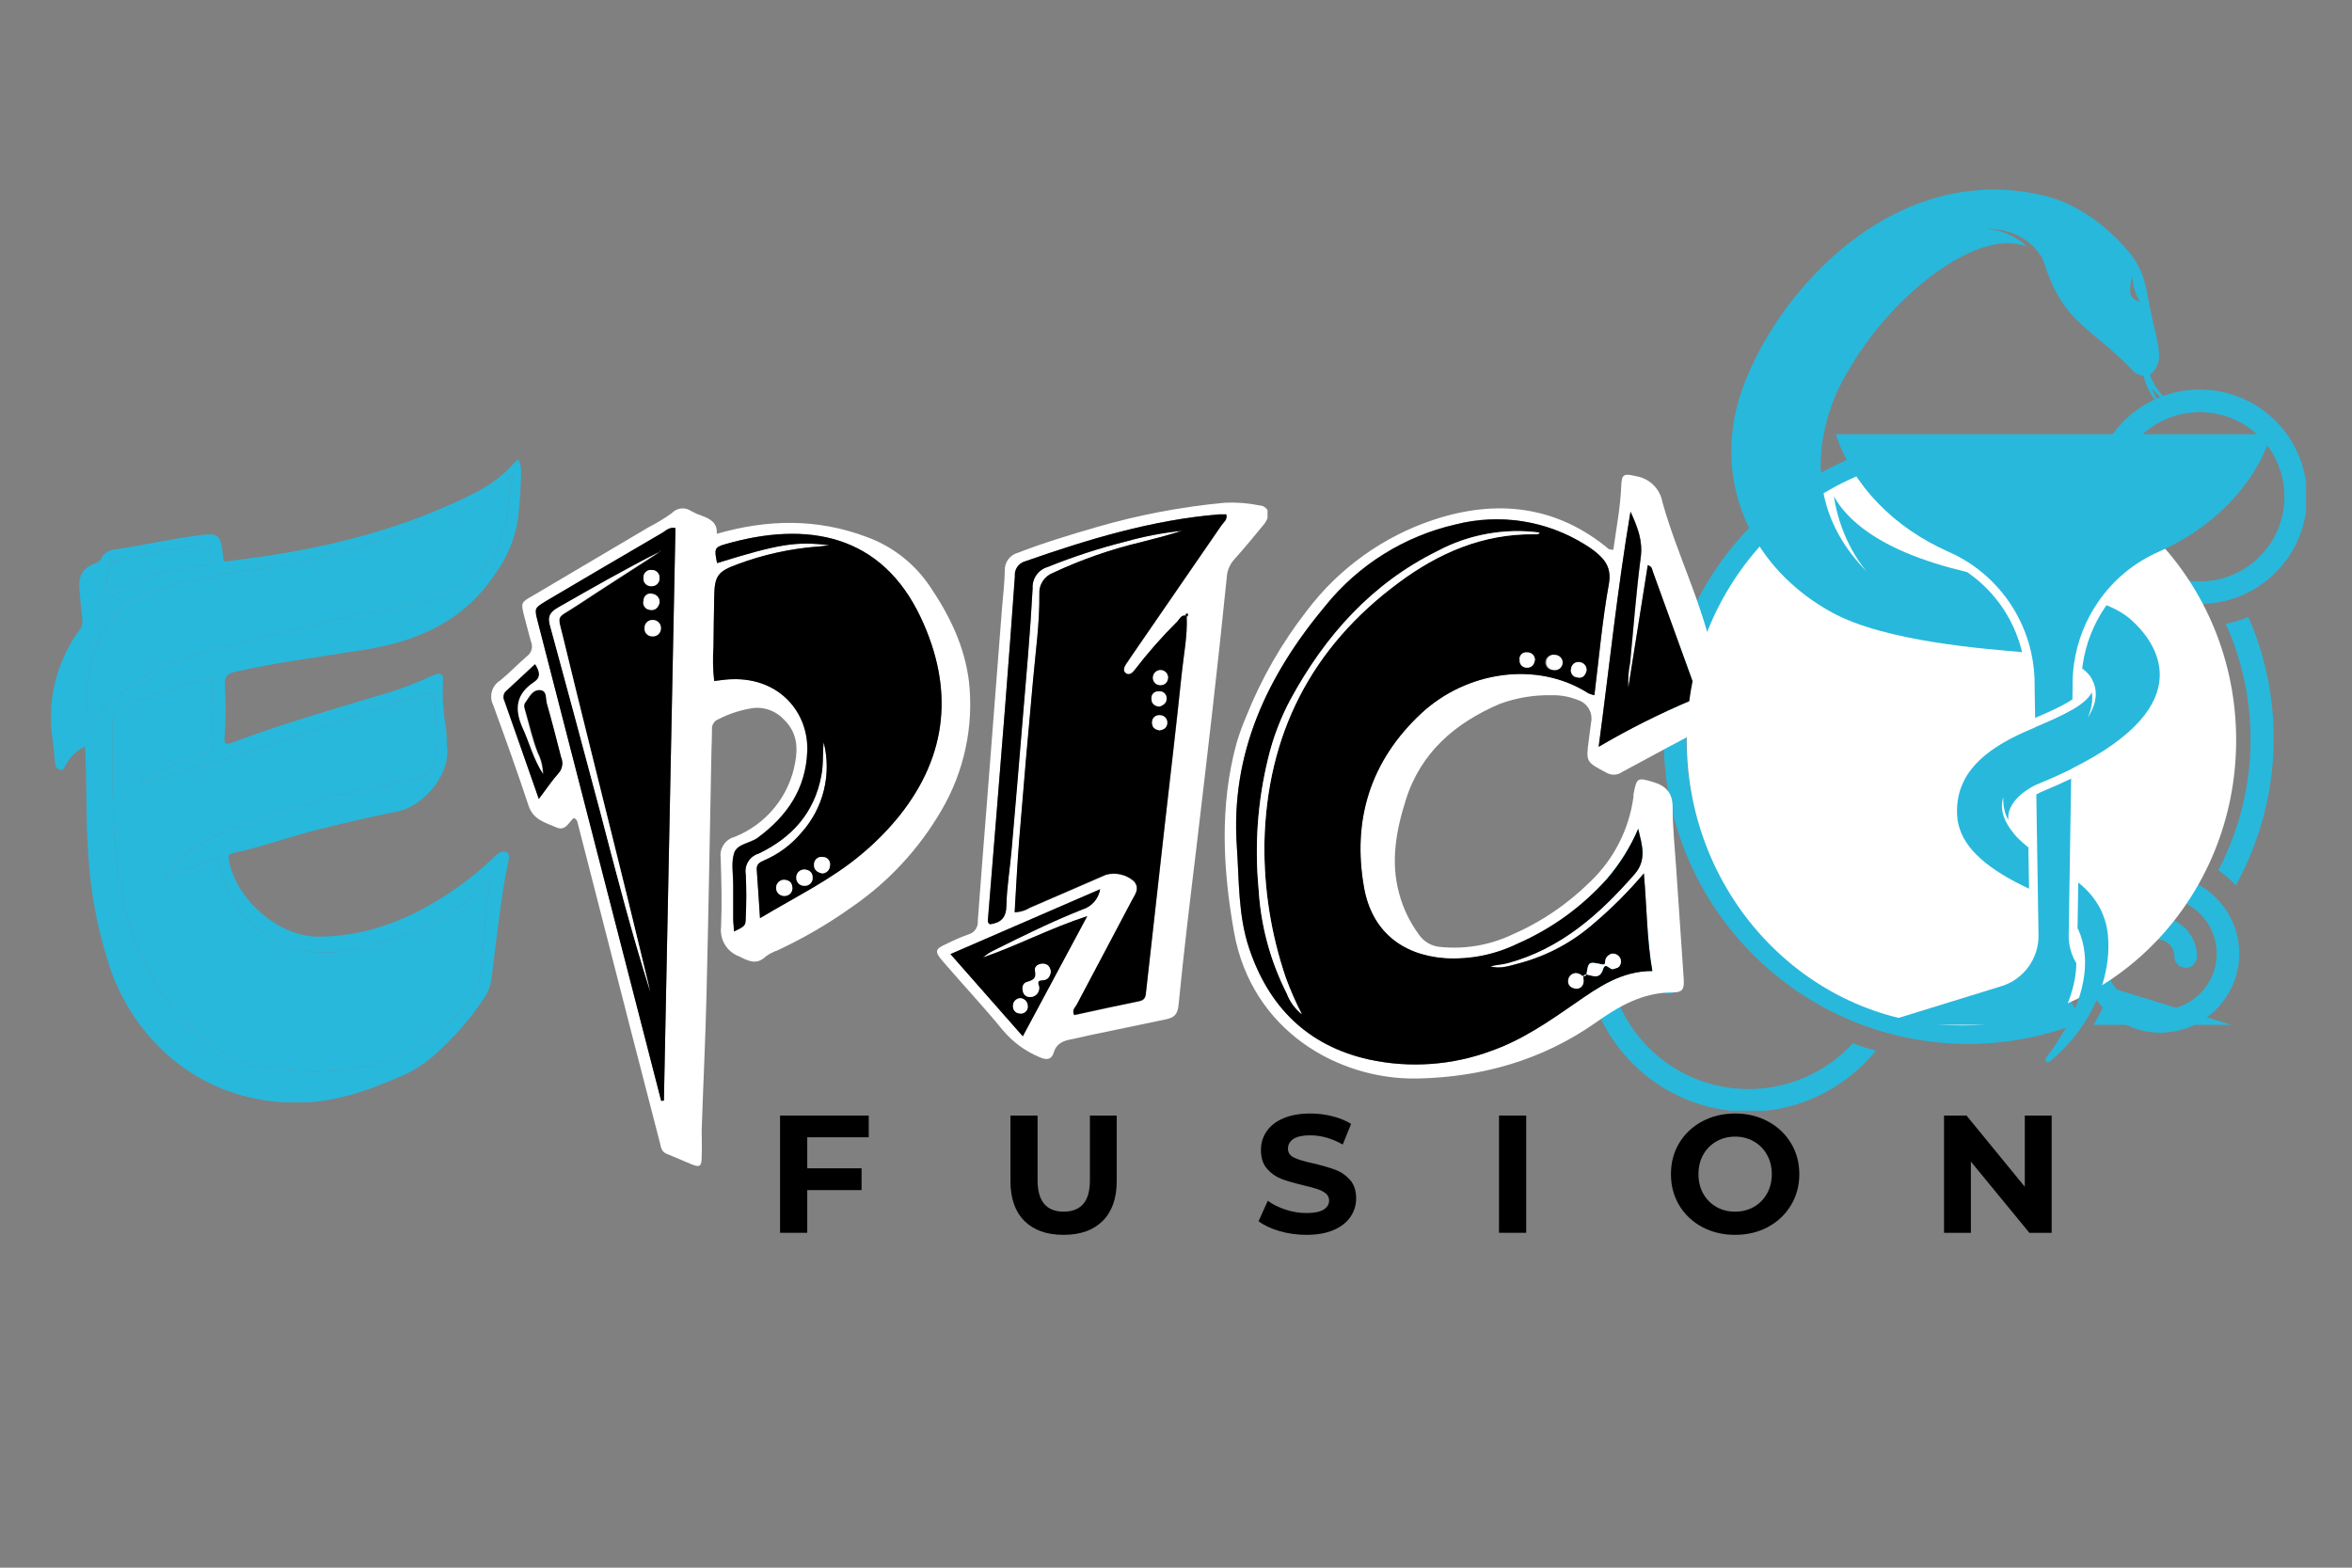
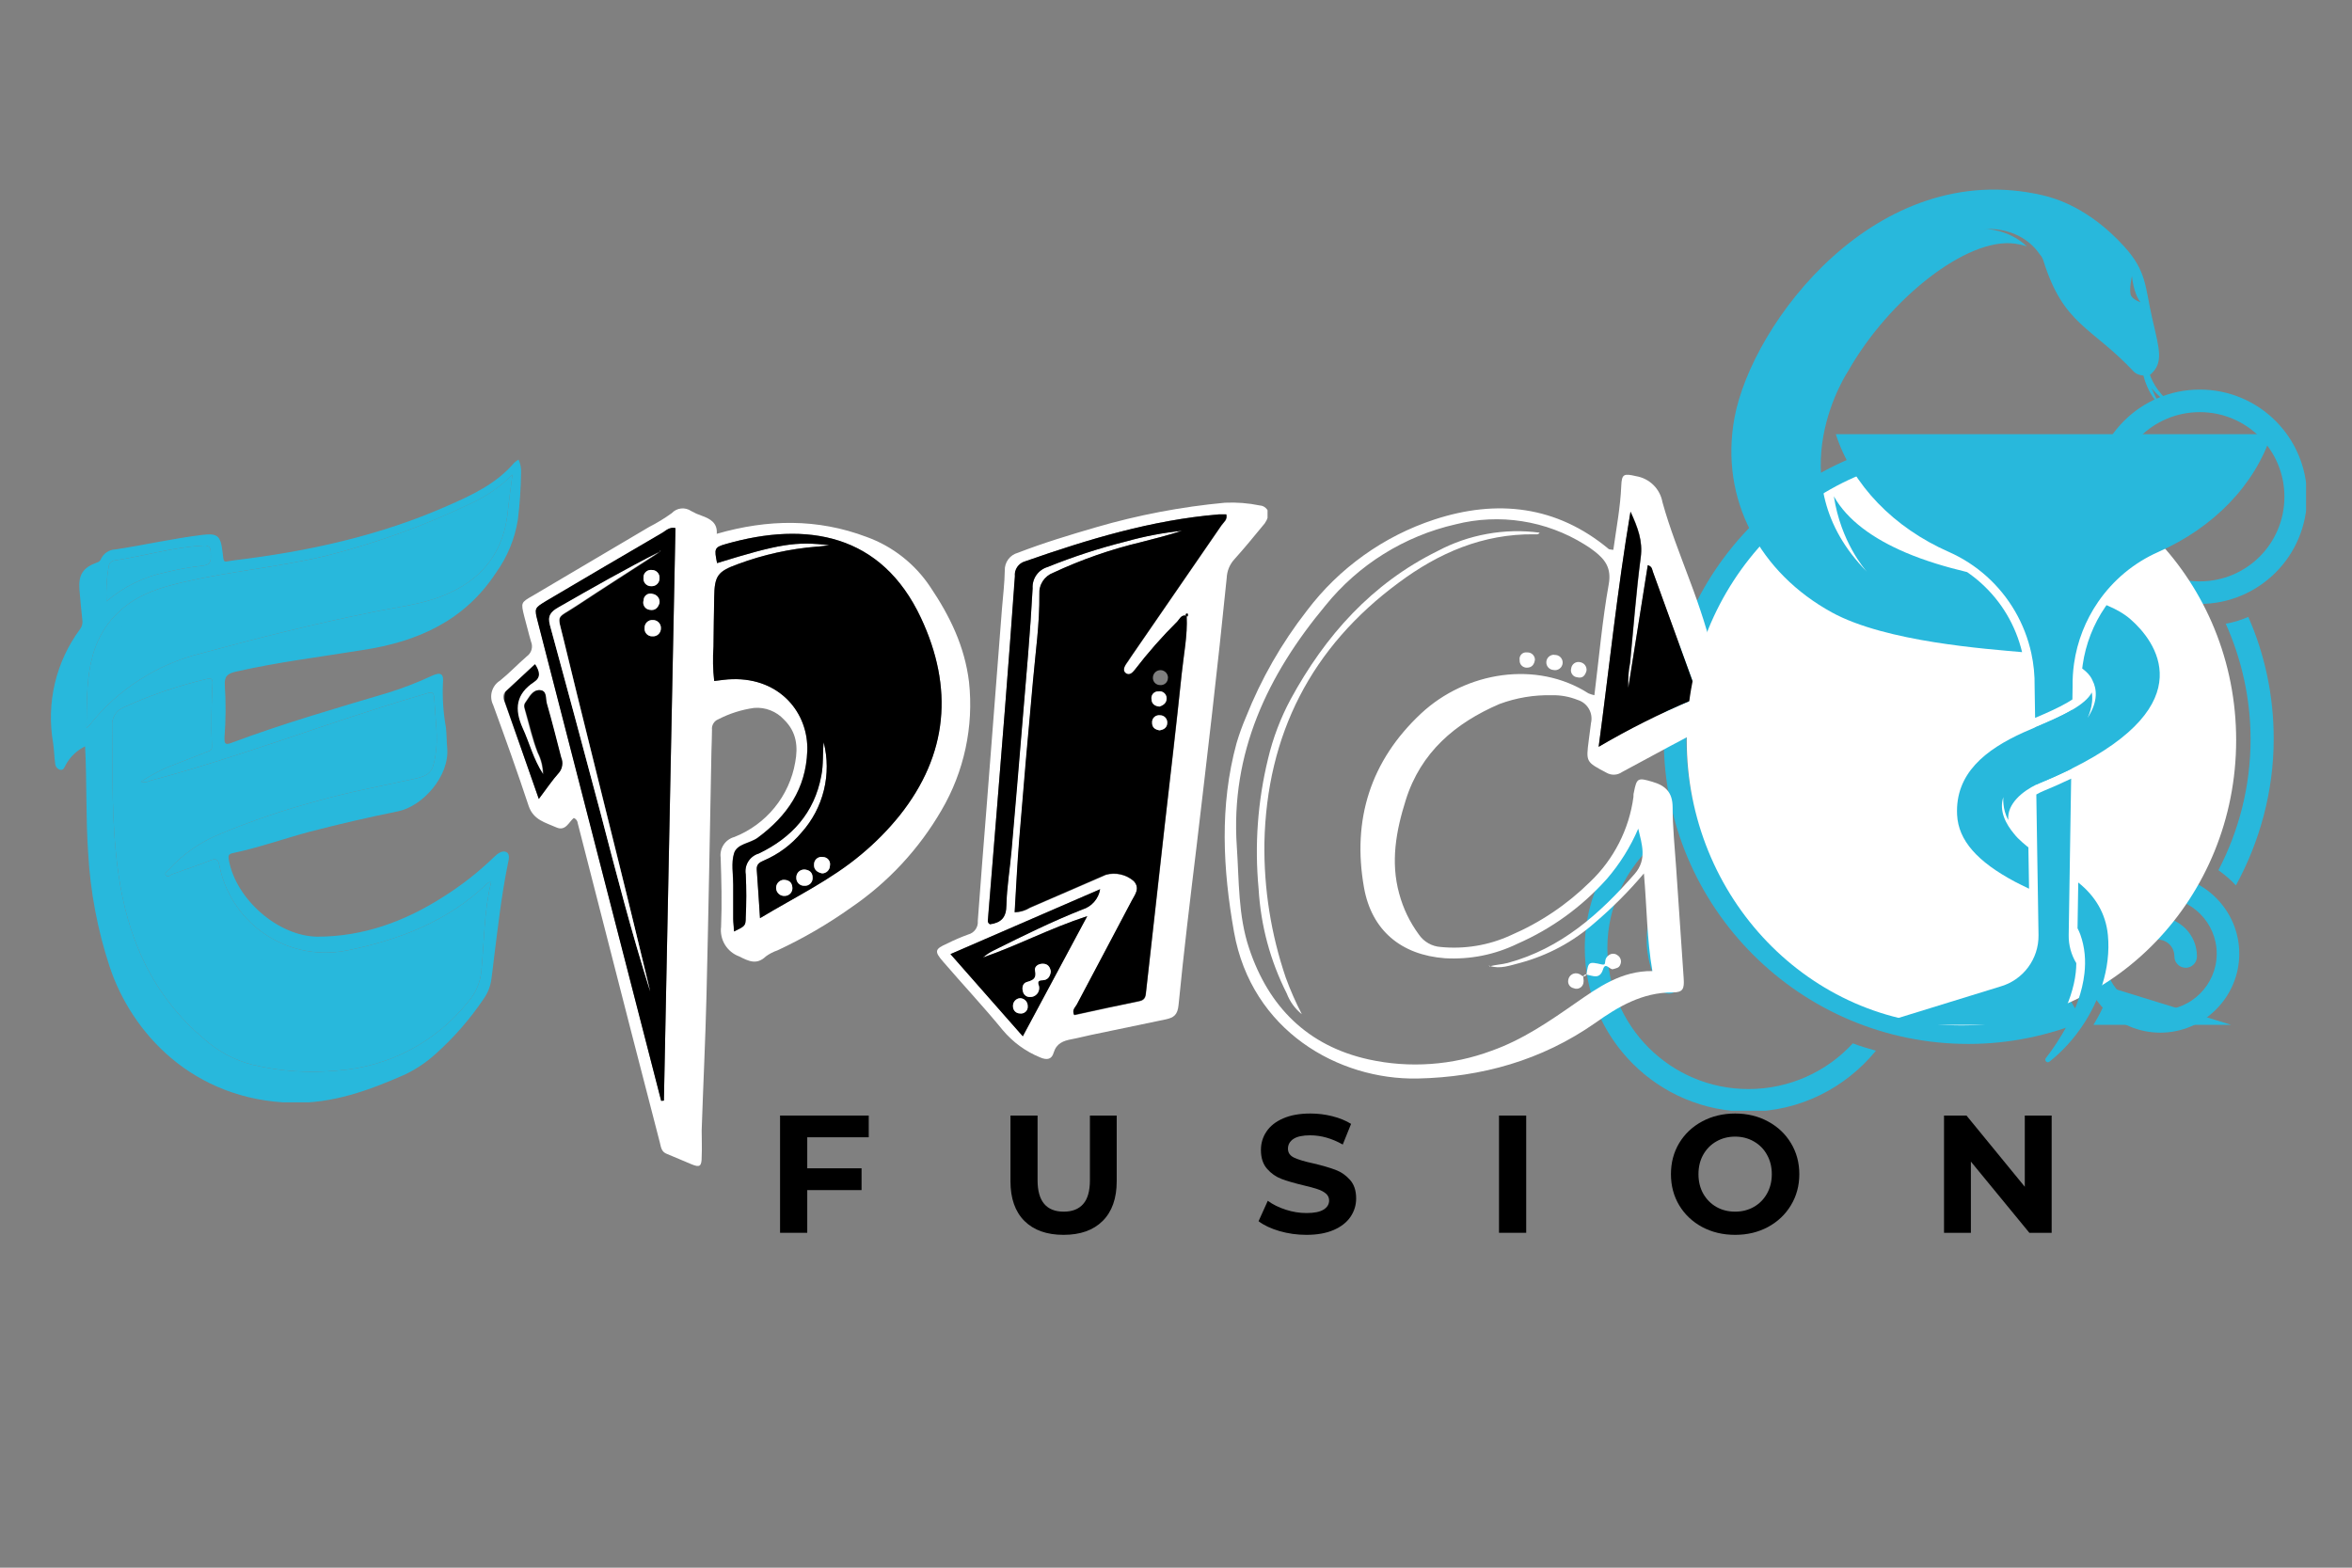
<svg xmlns="http://www.w3.org/2000/svg" width="600" zoomAndPan="magnify" viewBox="0 0 450 300" height="400" preserveAspectRatio="xMidYMid meet" version="1.0">
  <rect x="0" y="0" width="450" height="300" fill="#808080" stroke="none" />
  <defs>
    <g />
    <clipPath id="4223b3ec7b">
      <path d="M 9 87.953 L 100 87.953 L 100 210.953 L 9 210.953 Z M 9 87.953 " clip-rule="nonzero" />
    </clipPath>
    <clipPath id="98091233b6">
      <path d="M 303.211 156 L 359 156 L 359 212.551 L 303.211 212.551 Z M 303.211 156 " clip-rule="nonzero" />
    </clipPath>
    <clipPath id="1f258ee533">
      <path d="M 400 74.551 L 441.211 74.551 L 441.211 116 L 400 116 Z M 400 74.551 " clip-rule="nonzero" />
    </clipPath>
    <clipPath id="14a561b7e2">
      <path d="M 234 90.512 L 332 90.512 L 332 206.762 L 234 206.762 Z M 234 90.512 " clip-rule="nonzero" />
    </clipPath>
    <clipPath id="521cd96f9c">
      <path d="M 93.09 97.043 L 186 97.043 L 186 223.793 L 93.09 223.793 Z M 93.09 97.043 " clip-rule="nonzero" />
    </clipPath>
    <clipPath id="5cd14b4c49">
      <path d="M 179 96 L 242.512 96 L 242.512 203 L 179 203 Z M 179 96 " clip-rule="nonzero" />
    </clipPath>
    <clipPath id="679171942e">
      <path d="M 322.719 87.035 L 427.836 87.035 L 427.836 196.262 L 322.719 196.262 Z M 322.719 87.035 " clip-rule="nonzero" />
    </clipPath>
    <clipPath id="491100b62a">
      <path d="M 375.277 87.035 C 346.25 87.035 322.719 111.48 322.719 141.633 C 322.719 171.781 346.25 196.227 375.277 196.227 C 404.305 196.227 427.836 171.781 427.836 141.633 C 427.836 111.48 404.305 87.035 375.277 87.035 Z M 375.277 87.035 " clip-rule="nonzero" />
    </clipPath>
    <clipPath id="4d1ce9d2b0">
      <path d="M 351 83 L 434.699 83 L 434.699 138 L 351 138 Z M 351 83 " clip-rule="nonzero" />
    </clipPath>
    <clipPath id="aae0a33f25">
      <path d="M 391 168 L 404 168 L 404 203.25 L 391 203.25 Z M 391 168 " clip-rule="nonzero" />
    </clipPath>
  </defs>
  <path fill="#28b8dc" d="M 93.969 168.812 C 93.77 168.812 93.652 168.812 93.574 168.812 C 93.398 168.926 93.234 169.055 93.082 169.199 C 85.68 176.285 76.559 179.773 66.719 181.824 C 64.848 182.227 62.957 182.375 61.047 182.262 C 59.91 182.191 58.789 182.035 57.68 181.781 C 56.566 181.527 55.488 181.188 54.434 180.758 C 53.379 180.324 52.367 179.812 51.398 179.215 C 50.43 178.617 49.516 177.941 48.66 177.195 C 47.801 176.445 47.012 175.629 46.289 174.75 C 45.566 173.871 44.922 172.941 44.352 171.953 C 43.781 170.969 43.297 169.941 42.898 168.875 C 42.5 167.809 42.188 166.719 41.969 165.602 C 41.746 164.531 41.387 164.199 40.289 164.637 C 37.883 165.574 35.438 166.406 32.992 167.281 C 32.582 167.426 32.121 168.02 31.75 167.52 C 31.379 167.016 32.027 166.699 32.316 166.367 C 35.09 163.367 38.367 161.102 42.156 159.57 C 48.211 157.055 54.406 154.953 60.742 153.266 C 66.801 151.547 72.988 150.398 79.137 149.074 C 82.281 148.387 82.797 147.754 83.312 144.555 C 83.867 141.168 83.312 137.809 83.141 134.438 C 83.023 132.258 82.957 132.27 80.961 132.906 C 80.562 133.035 80.152 133.145 79.742 133.262 C 62.676 138.285 46.07 144.805 28.84 149.367 C 28.254 149.684 27.637 149.758 26.988 149.59 C 28.5 148.574 30.09 147.691 31.75 146.945 C 34.301 145.93 36.867 144.949 39.418 143.945 C 39.922 143.746 40.582 143.695 40.543 142.859 C 40.371 138.789 40.461 134.73 40.66 130.656 C 40.66 129.918 40.371 129.719 39.695 129.902 C 34.176 131.191 28.832 133.008 23.672 135.352 C 23.32 135.492 23 135.684 22.711 135.93 C 22.422 136.172 22.176 136.457 21.977 136.777 C 21.777 137.102 21.637 137.445 21.547 137.816 C 21.461 138.184 21.434 138.555 21.465 138.934 C 21.543 148.336 21.316 157.707 22.641 167.082 C 24.398 179.668 29.184 190.484 39.047 198.812 C 41.734 201.211 44.816 202.859 48.305 203.758 C 53.699 205.035 59.152 205.402 64.672 204.855 C 67.078 204.68 69.438 204.262 71.758 203.598 C 74.078 202.938 76.305 202.043 78.441 200.922 C 80.574 199.797 82.574 198.469 84.434 196.934 C 86.297 195.398 87.98 193.688 89.488 191.805 C 90.934 190.176 91.793 188.281 92.066 186.121 C 92.66 180.355 92.555 174.512 93.969 168.812 Z M 93.969 168.812 " fill-opacity="1" fill-rule="nonzero" />
  <path fill="#28b8dc" d="M 98.043 90.797 C 95.738 93.129 93.094 94.973 90.109 96.32 C 81.211 100.59 71.977 103.938 62.41 106.355 C 53.418 108.512 44.086 109.316 35.043 111.406 C 30.891 112.371 26.898 113.562 23.539 116.379 C 16.293 122.473 16.664 130.789 16.547 139.289 C 16.777 139.098 17 138.891 17.207 138.668 C 19.887 135.301 23.039 132.449 26.66 130.121 C 30.281 127.789 34.184 126.105 38.359 125.066 C 49.27 122.102 60.227 119.352 71.309 117.133 C 75.855 116.191 80.562 115.703 84.859 113.957 C 91.723 111.195 96.004 106.316 97.035 98.848 C 97.34 96.125 97.684 93.465 98.043 90.797 Z M 98.043 90.797 " fill-opacity="1" fill-rule="nonzero" />
  <path fill="#28b8dc" d="M 20.367 115.082 C 23.723 112.223 27.559 110.352 31.883 109.477 C 34.141 108.926 36.422 108.52 38.73 108.262 C 40.648 108.074 40.305 106.938 40.316 105.695 C 40.316 104.188 39.34 104.375 38.359 104.438 C 32.809 104.809 27.48 106.41 22.004 107.242 C 21.703 107.266 21.441 107.375 21.219 107.578 C 20.996 107.781 20.855 108.031 20.801 108.328 C 20.41 110.562 20.266 112.816 20.367 115.082 Z M 20.367 115.082 " fill-opacity="1" fill-rule="nonzero" />
  <g clip-path="url(#4223b3ec7b)">
    <path fill="#28b8dc" d="M 16.281 142.82 C 14.68 143.621 13.445 144.801 12.578 146.363 C 12.34 146.812 12.184 147.449 11.48 147.305 C 11.219 147.223 11.004 147.074 10.836 146.859 C 10.668 146.645 10.574 146.398 10.555 146.125 C 10.371 144.805 10.359 143.48 10.16 142.16 C 9.828 140.266 9.691 138.359 9.75 136.438 C 9.809 134.516 10.059 132.621 10.5 130.75 C 10.945 128.879 11.57 127.07 12.383 125.328 C 13.191 123.586 14.172 121.941 15.316 120.398 C 15.707 119.863 15.852 119.27 15.75 118.613 C 15.539 116.684 15.355 114.746 15.195 112.809 C 14.984 109.992 15.871 108.617 18.527 107.652 C 18.91 107.559 19.172 107.328 19.32 106.965 C 19.574 106.422 19.949 105.984 20.449 105.656 C 20.949 105.328 21.5 105.156 22.098 105.141 C 27.637 104.293 33.098 103.051 38.664 102.363 C 41.559 102.02 42.18 102.469 42.551 105.406 C 42.883 108.047 42.551 107.492 44.867 107.215 C 58.895 105.523 72.629 102.535 85.574 96.812 C 90.293 94.75 94.922 92.605 98.371 88.574 C 98.629 88.34 98.906 88.133 99.203 87.953 C 99.582 88.738 99.742 89.566 99.695 90.438 C 99.656 93.449 99.453 96.453 99.086 99.441 C 98.48 103.152 97.09 106.535 94.906 109.594 C 88.84 118.852 79.809 122.816 69.402 124.391 C 61.324 125.711 53.195 126.691 45.195 128.516 C 43.598 128.871 42.883 129.363 43.016 131.16 C 43.23 134.488 43.207 137.816 42.949 141.141 C 42.949 142.121 42.949 142.648 44.191 142.188 C 54.039 138.496 64.156 135.574 74.23 132.574 C 77.105 131.684 79.91 130.598 82.637 129.32 C 84.371 128.543 84.938 128.926 84.742 130.801 C 84.625 133.609 84.812 136.395 85.309 139.16 C 85.469 140.48 85.441 141.805 85.559 143.125 C 86.051 148.492 80.879 154.309 76.133 155.262 C 70.395 156.426 64.688 157.746 59.012 159.227 C 54.16 160.551 49.426 162.23 44.469 163.273 C 43.637 163.461 43.676 163.871 43.793 164.598 C 45.117 172.027 53.156 179.141 60.691 179.246 C 69.469 179.246 77.391 176.352 84.699 171.695 C 88.25 169.473 91.531 166.902 94.539 163.988 C 95.188 163.355 96.086 162.668 96.879 163.062 C 97.672 163.461 97.301 164.609 97.141 165.43 C 95.938 171.391 95.266 177.422 94.5 183.465 C 94.34 184.785 94.195 186.109 94.008 187.43 C 93.812 188.816 93.305 190.074 92.488 191.211 C 89.883 195.066 86.844 198.547 83.379 201.656 C 81.613 203.266 79.648 204.586 77.496 205.621 C 70.594 208.664 63.641 211.215 55.867 211.031 C 36.84 210.555 25.164 197.609 20.988 185.023 C 18.648 177.914 17.273 170.625 16.863 163.156 C 16.398 156.453 16.637 149.75 16.281 142.82 Z M 93.969 168.812 C 93.77 168.812 93.652 168.812 93.574 168.812 C 93.398 168.926 93.234 169.055 93.082 169.199 C 85.68 176.285 76.559 179.773 66.719 181.824 C 64.848 182.227 62.957 182.375 61.047 182.262 C 59.91 182.191 58.789 182.035 57.68 181.781 C 56.566 181.527 55.488 181.188 54.434 180.758 C 53.379 180.324 52.367 179.812 51.398 179.215 C 50.43 178.617 49.516 177.941 48.66 177.195 C 47.801 176.445 47.012 175.629 46.289 174.75 C 45.566 173.871 44.922 172.941 44.352 171.953 C 43.781 170.969 43.297 169.941 42.898 168.875 C 42.5 167.809 42.188 166.719 41.969 165.602 C 41.746 164.531 41.387 164.199 40.289 164.637 C 37.883 165.574 35.438 166.406 32.992 167.281 C 32.582 167.426 32.121 168.02 31.75 167.52 C 31.379 167.016 32.027 166.699 32.316 166.367 C 35.09 163.367 38.367 161.102 42.156 159.57 C 48.211 157.055 54.406 154.953 60.742 153.266 C 66.801 151.547 72.988 150.398 79.137 149.074 C 82.281 148.387 82.797 147.754 83.312 144.555 C 83.867 141.168 83.312 137.809 83.141 134.438 C 83.023 132.258 82.957 132.27 80.961 132.906 C 80.562 133.035 80.152 133.145 79.742 133.262 C 62.676 138.285 46.07 144.805 28.84 149.367 C 28.254 149.684 27.637 149.758 26.988 149.59 C 28.5 148.574 30.09 147.691 31.75 146.945 C 34.301 145.93 36.867 144.949 39.418 143.945 C 39.922 143.746 40.582 143.695 40.543 142.859 C 40.371 138.789 40.461 134.73 40.66 130.656 C 40.66 129.918 40.371 129.719 39.695 129.902 C 34.176 131.191 28.832 133.008 23.672 135.352 C 23.32 135.492 23 135.684 22.711 135.93 C 22.422 136.172 22.176 136.457 21.977 136.777 C 21.777 137.102 21.637 137.445 21.547 137.816 C 21.461 138.184 21.434 138.555 21.465 138.934 C 21.543 148.336 21.316 157.707 22.641 167.082 C 24.398 179.668 29.184 190.484 39.047 198.812 C 41.734 201.211 44.816 202.859 48.305 203.758 C 53.699 205.035 59.152 205.402 64.672 204.855 C 67.078 204.68 69.438 204.262 71.758 203.598 C 74.078 202.938 76.305 202.043 78.441 200.922 C 80.574 199.797 82.574 198.469 84.434 196.934 C 86.297 195.398 87.98 193.688 89.488 191.805 C 90.934 190.176 91.793 188.281 92.066 186.121 C 92.66 180.355 92.555 174.512 93.969 168.812 Z M 98.043 90.809 C 95.738 93.141 93.094 94.984 90.109 96.336 C 81.211 100.602 71.977 103.941 62.41 106.355 C 53.418 108.512 44.086 109.316 35.043 111.406 C 30.891 112.371 26.898 113.562 23.539 116.379 C 16.293 122.473 16.664 130.789 16.547 139.289 C 16.777 139.098 17 138.891 17.207 138.668 C 19.887 135.301 23.039 132.449 26.66 130.121 C 30.281 127.789 34.184 126.105 38.359 125.066 C 49.27 122.102 60.227 119.352 71.309 117.133 C 75.855 116.191 80.562 115.703 84.859 113.957 C 91.723 111.195 96.004 106.316 97.035 98.848 C 97.34 96.125 97.684 93.465 98.043 90.797 Z M 20.367 115.082 C 23.723 112.223 27.559 110.352 31.883 109.477 C 34.141 108.926 36.422 108.52 38.73 108.262 C 40.648 108.074 40.305 106.938 40.316 105.695 C 40.316 104.188 39.34 104.375 38.359 104.438 C 32.809 104.809 27.48 106.41 22.004 107.242 C 21.703 107.266 21.441 107.375 21.219 107.578 C 20.996 107.781 20.855 108.031 20.801 108.328 C 20.41 110.562 20.266 112.816 20.367 115.082 Z M 20.367 115.082 " fill-opacity="1" fill-rule="nonzero" />
  </g>
  <path fill="#28b8dc" d="M 83.512 179.457 C 78.527 183.422 72.695 185.328 66.719 187.031 C 60.293 188.859 54.516 187.496 49.082 183.938 C 48.551 183.707 48.168 183.32 47.934 182.789 C 49.082 183.293 50.086 183.688 51.055 184.109 C 52.371 184.781 53.742 185.316 55.168 185.715 C 56.59 186.117 58.039 186.371 59.516 186.484 C 60.988 186.598 62.461 186.566 63.93 186.391 C 65.398 186.211 66.836 185.895 68.242 185.434 C 73.32 184.113 78.172 182.199 82.785 179.695 C 83.02 179.598 83.262 179.52 83.512 179.457 Z M 83.512 179.457 " fill-opacity="1" fill-rule="nonzero" />
  <path fill="#28b8dc" d="M 46.625 147.883 C 57.402 143.484 68.418 139.801 79.676 136.832 L 79.93 137.637 C 68.93 141.512 57.664 144.355 46.625 147.883 Z M 46.625 147.883 " fill-opacity="1" fill-rule="nonzero" />
  <path fill="#28b8dc" d="M 33.586 186.305 C 29.332 180.371 27.625 173.586 27.137 166.473 C 27.773 169.875 28.602 173.227 29.621 176.535 C 30.758 179.867 32.465 182.961 33.586 186.305 Z M 33.586 186.305 " fill-opacity="1" fill-rule="nonzero" />
  <path fill="#28b8dc" d="M 36.23 190.934 C 36.047 190.93 35.867 190.895 35.699 190.824 C 35.527 190.75 35.375 190.648 35.246 190.52 C 35.113 190.387 35.012 190.238 34.941 190.066 C 34.867 189.895 34.832 189.719 34.832 189.531 C 34.832 188.699 35.398 188.316 36.152 188.289 C 36.336 188.258 36.516 188.273 36.691 188.328 C 36.867 188.387 37.023 188.48 37.152 188.609 C 37.285 188.742 37.379 188.895 37.434 189.07 C 37.492 189.25 37.504 189.43 37.473 189.609 C 37.484 189.781 37.461 189.949 37.402 190.109 C 37.344 190.273 37.258 190.418 37.141 190.543 C 37.023 190.668 36.883 190.762 36.727 190.832 C 36.57 190.898 36.402 190.934 36.23 190.934 Z M 36.23 190.934 " fill-opacity="1" fill-rule="nonzero" />
  <path fill="#28b8dc" d="M 19.176 133.367 C 19.027 132.371 18.973 131.367 19.012 130.359 C 19.051 129.348 19.18 128.352 19.402 127.367 C 19.625 126.383 19.938 125.43 20.34 124.504 C 20.742 123.578 21.223 122.695 21.789 121.859 C 22.352 121.023 22.988 120.246 23.699 119.527 C 24.406 118.809 25.176 118.164 26.008 117.59 C 26.836 117.012 27.711 116.52 28.633 116.105 C 29.555 115.695 30.504 115.371 31.484 115.137 C 23.594 118.664 21.688 126.176 19.176 133.367 Z M 19.176 133.367 " fill-opacity="1" fill-rule="nonzero" />
  <path fill="#28b8dc" d="M 34.512 113.879 C 36.906 112.93 39.395 112.488 41.969 112.559 C 39.613 113.594 37.152 114.125 34.578 114.156 C 34.555 114.066 34.531 113.973 34.512 113.879 Z M 34.512 113.879 " fill-opacity="1" fill-rule="nonzero" />
  <path fill="#28b8dc" d="M 94.008 99.414 C 93.863 100.156 93.559 100.738 92.688 100.738 C 92.516 100.738 92.355 100.703 92.203 100.633 C 92.047 100.562 91.914 100.465 91.801 100.34 C 91.688 100.215 91.605 100.07 91.551 99.91 C 91.5 99.75 91.48 99.582 91.496 99.414 C 91.477 99.234 91.496 99.059 91.555 98.887 C 91.613 98.715 91.707 98.562 91.836 98.434 C 91.965 98.305 92.117 98.211 92.289 98.148 C 92.461 98.09 92.637 98.07 92.82 98.094 C 93.652 98.078 93.957 98.648 94.008 99.414 Z M 94.008 99.414 " fill-opacity="1" fill-rule="nonzero" />
  <g clip-path="url(#98091233b6)">
    <path fill="#28b8dc" d="M 334.52 208.406 C 319.621 208.406 307.531 196.316 307.531 181.422 C 307.531 173.324 311.199 165.984 316.922 161.02 C 316.383 159.508 315.949 158.102 315.52 156.594 C 308.07 162.312 303.211 171.273 303.211 181.422 C 303.211 198.691 317.246 212.727 334.52 212.727 C 344.34 212.727 353.086 208.191 358.914 201.066 C 357.402 200.637 355.891 200.203 354.488 199.664 C 349.523 205.062 342.398 208.406 334.52 208.406 Z M 334.52 208.406 " fill-opacity="1" fill-rule="nonzero" />
  </g>
  <path fill="#28b8dc" d="M 413.32 167.387 C 405.008 167.387 398.207 174.188 398.207 182.5 C 398.207 190.812 405.008 197.613 413.32 197.613 C 421.633 197.613 428.434 190.812 428.434 182.5 C 428.434 174.188 421.633 167.387 413.32 167.387 Z M 413.32 193.297 C 407.383 193.297 402.527 188.438 402.527 182.5 C 402.527 176.562 407.383 171.707 413.32 171.707 C 419.258 171.707 424.117 176.562 424.117 182.5 C 424.117 188.438 419.258 193.297 413.32 193.297 Z M 413.32 193.297 " fill-opacity="1" fill-rule="nonzero" />
  <g clip-path="url(#1f258ee533)">
    <path fill="#28b8dc" d="M 420.879 74.551 C 409.543 74.551 400.367 83.727 400.367 95.062 C 400.367 106.395 409.543 115.57 420.879 115.57 C 432.211 115.57 441.387 106.395 441.387 95.062 C 441.387 83.727 432.211 74.551 420.879 74.551 Z M 420.879 111.254 C 411.918 111.254 404.684 104.02 404.684 95.062 C 404.684 86.102 411.918 78.867 420.879 78.867 C 429.836 78.867 437.07 86.102 437.07 95.062 C 437.07 104.02 429.836 111.254 420.879 111.254 Z M 420.879 111.254 " fill-opacity="1" fill-rule="nonzero" />
  </g>
  <path fill="#28b8dc" d="M 425.844 119.348 C 428.867 126.148 430.594 133.598 430.594 141.48 C 430.594 150.547 428.324 159.074 424.441 166.523 C 425.629 167.387 426.816 168.359 427.785 169.438 C 432.32 161.125 435.02 151.52 435.02 141.371 C 435.02 133.059 433.293 125.18 430.16 118.055 C 428.648 118.703 427.246 119.133 425.844 119.348 Z M 425.844 119.348 " fill-opacity="1" fill-rule="nonzero" />
  <path fill="#28b8dc" d="M 376.617 195.453 C 346.824 195.453 322.645 171.273 322.645 141.48 C 322.645 111.684 346.824 87.504 376.617 87.504 C 383.527 87.504 390.219 88.801 396.371 91.281 C 396.59 89.879 396.914 88.367 397.453 87.074 C 390.977 84.59 383.957 83.188 376.617 83.188 C 344.449 83.188 318.324 109.309 318.324 141.48 C 318.324 173.648 344.449 199.773 376.617 199.773 C 384.5 199.773 391.945 198.152 398.855 195.348 C 397.883 194.266 397.02 193.078 396.266 191.676 C 390.113 194.16 383.527 195.453 376.617 195.453 Z M 376.617 195.453 " fill-opacity="1" fill-rule="nonzero" />
  <path fill="#28b8dc" d="M 366.148 100.566 C 353.84 104.883 344.449 115.141 340.996 127.984 C 340.672 129.172 341.32 130.359 342.508 130.684 C 343.695 131.008 344.883 130.254 345.203 129.172 C 348.336 117.73 356.648 108.555 367.551 104.777 C 368.629 104.344 369.277 103.156 368.848 101.969 C 368.523 100.781 367.336 100.133 366.148 100.566 Z M 366.148 100.566 " fill-opacity="1" fill-rule="nonzero" />
  <path fill="#28b8dc" d="M 318.543 172.895 C 317.355 172.57 316.168 173.215 315.844 174.402 C 315.195 176.562 314.98 178.828 315.086 181.098 C 315.301 183.902 316.168 186.711 317.461 189.086 C 318 190.055 319.406 190.488 320.375 189.84 C 321.457 189.191 321.781 187.898 321.133 186.926 C 320.051 185.09 319.406 183.039 319.297 180.773 C 319.188 179.047 319.406 177.32 319.836 175.59 C 320.27 174.402 319.621 173.215 318.543 172.895 Z M 318.543 172.895 " fill-opacity="1" fill-rule="nonzero" />
  <path fill="#28b8dc" d="M 412.781 175.484 C 411.594 175.484 410.621 176.453 410.621 177.641 C 410.621 178.828 411.594 179.801 412.781 179.801 C 414.617 179.801 416.02 181.203 416.02 183.039 C 416.02 184.227 416.992 185.199 418.18 185.199 C 419.367 185.199 420.336 184.227 420.336 183.039 C 420.336 178.828 416.992 175.484 412.781 175.484 Z M 412.781 175.484 " fill-opacity="1" fill-rule="nonzero" />
  <path fill="#28b8dc" d="M 418.285 83.727 C 414.617 84.48 411.594 87.074 410.297 90.418 C 409.867 91.5 410.406 92.793 411.484 93.227 C 412.566 93.656 413.859 93.117 414.293 92.039 C 415.156 89.988 416.992 88.477 419.258 87.938 C 420.445 87.719 421.203 86.531 420.879 85.344 C 420.555 84.266 419.473 83.512 418.285 83.727 Z M 418.285 83.727 " fill-opacity="1" fill-rule="nonzero" />
  <g clip-path="url(#14a561b7e2)">
    <path fill="#ffffff" d="M 308.672 105.223 C 309.258 101.023 310.027 97.027 310.191 92.941 C 310.289 90.676 310.703 90.586 313.02 91.121 C 313.645 91.227 314.242 91.418 314.809 91.707 C 315.375 91.996 315.887 92.363 316.34 92.809 C 316.793 93.254 317.168 93.758 317.461 94.32 C 317.758 94.883 317.961 95.477 318.074 96.105 C 319.469 101.172 321.438 106.066 323.281 111.051 C 325.191 116.074 326.824 121.184 328.188 126.383 C 328.785 128.801 329.648 131.121 330.777 133.344 C 332.125 135.973 331.875 136.258 329.27 137.629 C 322.938 140.949 316.625 144.32 310.34 147.742 C 309.895 148.055 309.395 148.223 308.852 148.246 C 308.305 148.266 307.797 148.133 307.324 147.852 C 303.441 145.797 303.43 145.836 303.977 141.625 C 304.113 140.543 304.25 139.457 304.398 138.375 C 304.508 137.914 304.527 137.445 304.461 136.977 C 304.391 136.508 304.238 136.066 304 135.652 C 303.762 135.242 303.457 134.887 303.086 134.59 C 302.715 134.297 302.301 134.078 301.848 133.941 C 300.246 133.301 298.586 133 296.863 133.043 C 293.438 132.973 290.117 133.531 286.902 134.715 C 278.445 138.352 271.832 143.941 268.953 153.121 C 267.109 158.977 266.016 164.918 267.707 171.031 C 268.469 173.855 269.715 176.445 271.445 178.805 C 271.922 179.508 272.527 180.074 273.262 180.496 C 274 180.922 274.793 181.16 275.641 181.219 C 277.93 181.445 280.207 181.367 282.477 180.992 C 284.746 180.613 286.926 179.945 289.02 178.988 C 294.746 176.52 299.832 173.094 304.273 168.715 C 306.523 166.559 308.355 164.094 309.77 161.32 C 311.184 158.543 312.102 155.609 312.52 152.523 C 312.52 152.227 312.52 151.926 312.605 151.641 C 313.141 148.836 313.379 148.789 316.156 149.609 C 318.648 150.332 319.992 151.613 320.016 154.43 C 320.016 158.305 320.43 162.176 320.691 166.051 C 321.164 173.09 321.645 180.148 322.133 187.223 C 322.273 189.266 321.996 189.926 319.969 189.914 C 314.215 189.914 309.605 192.629 305.234 195.742 C 294.945 202.941 283.426 206.129 271.207 206.391 C 256.074 206.676 239.461 197.262 236.098 178.344 C 233.969 166.375 233.309 154.219 236.582 142.223 C 237.086 140.527 237.684 138.867 238.379 137.242 C 241.301 129.891 245.188 123.094 250.047 116.855 C 253.129 112.777 256.75 109.25 260.91 106.277 C 265.07 103.301 269.578 101.016 274.434 99.418 C 286.414 95.492 297.836 96.766 307.801 105.07 C 307.961 105.172 308.199 105.145 308.672 105.223 Z M 305.047 133.043 C 305.957 125.723 306.555 118.711 307.801 111.773 C 308.336 108.734 307.125 107.113 305.133 105.543 C 304.508 105.051 303.852 104.598 303.168 104.188 C 301.344 103.055 299.43 102.113 297.418 101.367 C 295.406 100.617 293.344 100.078 291.223 99.75 C 289.102 99.418 286.973 99.301 284.828 99.402 C 282.684 99.5 280.574 99.812 278.492 100.34 C 276.059 100.895 273.684 101.648 271.375 102.602 C 269.066 103.555 266.852 104.691 264.73 106.016 C 262.609 107.336 260.617 108.824 258.746 110.48 C 256.875 112.137 255.152 113.938 253.586 115.883 C 242.523 129.16 235.414 144.094 236.633 161.988 C 237.082 168.527 236.871 175.168 238.988 181.48 C 242.723 192.691 250.195 200.164 261.879 202.742 C 265.793 203.598 269.75 203.883 273.75 203.598 C 277.75 203.316 281.625 202.473 285.383 201.074 C 291.273 198.992 296.355 195.504 301.41 191.98 C 305.82 188.918 310.242 185.754 316.145 185.828 C 315.086 179.727 315.098 173.734 314.523 167.145 C 311.66 170.535 308.539 173.668 305.16 176.551 C 300.992 180.227 296.227 182.797 290.859 184.258 C 288.957 184.73 287.051 185.504 285.02 184.844 C 284.945 184.812 284.879 184.773 284.82 184.719 L 285.008 184.945 C 286.141 184.582 287.324 184.582 288.48 184.27 C 298.656 181.508 306.082 174.891 312.77 167.219 C 315.172 164.457 314.125 161.527 313.441 158.578 C 311.93 162.094 309.926 165.305 307.426 168.203 C 302.625 173.555 296.938 177.684 290.363 180.586 C 285.973 182.707 281.344 183.637 276.477 183.375 C 268.07 182.75 262.426 178.043 260.969 169.848 C 258.664 156.859 262.215 145.574 271.906 136.52 C 280.484 128.535 293.977 126.32 303.914 132.684 C 304.281 132.836 304.66 132.953 305.047 133.043 Z M 305.867 142.91 C 311.648 139.516 317.625 136.52 323.805 133.918 C 325.398 133.281 324.539 132.324 324.254 131.523 C 321.586 124.145 318.91 116.77 316.219 109.406 C 316.07 108.996 316.105 108.422 315.246 108.16 L 311.535 131.625 C 311.461 129.996 311.586 128.387 311.922 126.793 C 312.57 120.066 313.066 113.316 313.953 106.617 C 314.363 103.504 313.391 100.973 311.996 97.898 C 309.406 113.02 307.898 127.75 305.867 142.91 Z M 305.867 142.91 " fill-opacity="1" fill-rule="nonzero" />
  </g>
-   <path fill="#000000" d="M 305.047 133.043 C 304.664 132.953 304.289 132.832 303.926 132.684 C 293.961 126.32 280.5 128.535 271.918 136.52 C 262.215 145.574 258.68 156.859 260.98 169.848 C 262.441 178.043 268.082 182.75 276.488 183.375 C 281.352 183.637 285.977 182.703 290.363 180.586 C 296.93 177.695 302.613 173.586 307.414 168.254 C 309.91 165.352 311.918 162.145 313.43 158.625 C 314.113 161.578 315.16 164.504 312.758 167.27 C 306.066 174.941 298.645 181.555 288.469 184.32 C 287.312 184.633 286.129 184.633 284.996 184.992 L 284.809 184.77 C 284.867 184.824 284.934 184.863 285.008 184.895 C 287.039 185.555 288.941 184.781 290.848 184.309 C 296.219 182.828 300.984 180.238 305.148 176.535 C 308.523 173.656 311.648 170.523 314.512 167.133 C 315.086 173.734 315.074 179.727 316.133 185.816 C 310.227 185.816 305.809 188.902 301.398 191.969 C 296.34 195.469 291.258 198.992 285.383 201.074 C 281.629 202.473 277.754 203.312 273.758 203.598 C 269.762 203.879 265.805 203.594 261.891 202.742 C 250.184 200.113 242.762 192.691 239 181.48 C 236.883 175.168 237.094 168.527 236.645 161.988 C 235.398 144.094 242.535 129.16 253.621 115.906 C 255.191 113.965 256.91 112.164 258.781 110.508 C 260.652 108.852 262.648 107.363 264.77 106.039 C 266.887 104.715 269.102 103.578 271.414 102.625 C 273.723 101.672 276.094 100.918 278.531 100.363 C 280.609 99.836 282.719 99.52 284.859 99.418 C 287 99.312 289.129 99.426 291.246 99.75 C 293.367 100.078 295.43 100.613 297.441 101.355 C 299.453 102.098 301.367 103.035 303.191 104.164 C 303.875 104.574 304.531 105.027 305.16 105.52 C 307.152 107.113 308.359 108.734 307.824 111.746 C 306.555 118.711 305.957 125.723 305.047 133.043 Z M 303.504 186.438 C 304.746 186.637 306.082 187.473 306.715 185.418 C 307.164 183.996 307.961 185.652 308.598 185.418 C 309.23 185.18 309.844 185.203 310.004 184.547 C 310.078 184.387 310.121 184.223 310.133 184.047 C 310.145 183.875 310.125 183.703 310.074 183.539 C 310.023 183.371 309.945 183.219 309.84 183.082 C 309.73 182.945 309.605 182.828 309.457 182.738 C 309.215 182.555 308.938 182.461 308.633 182.461 C 308.328 182.461 308.055 182.555 307.812 182.738 C 307.371 183.035 307.137 183.453 307.113 183.984 C 307.113 184.395 307.051 184.633 306.453 184.508 C 303.965 183.996 303.902 184.023 303.539 186.426 C 302.98 187.234 302.555 186.426 302.082 186.289 C 301.871 186.203 301.652 186.164 301.426 186.18 C 301.195 186.195 300.984 186.258 300.785 186.371 C 300.586 186.484 300.422 186.637 300.293 186.824 C 300.164 187.012 300.086 187.223 300.051 187.445 C 300.016 187.621 300.012 187.793 300.043 187.969 C 300.07 188.141 300.137 188.305 300.23 188.453 C 300.328 188.602 300.449 188.727 300.594 188.824 C 300.742 188.926 300.902 188.992 301.074 189.027 C 301.176 189.074 301.285 189.105 301.395 189.125 C 301.508 189.145 301.621 189.148 301.734 189.141 C 301.844 189.129 301.957 189.109 302.062 189.07 C 302.168 189.035 302.27 188.984 302.363 188.922 C 302.461 188.859 302.543 188.789 302.621 188.707 C 302.699 188.621 302.762 188.531 302.816 188.43 C 302.871 188.332 302.91 188.227 302.938 188.117 C 302.965 188.008 302.98 187.895 302.98 187.781 C 303.078 187.359 302.582 186.637 303.504 186.438 Z M 249.074 194.086 C 247.902 191.816 246.875 189.484 246 187.086 C 243.164 178.719 241.801 170.113 241.914 161.281 C 242.363 140.52 250.883 123.914 267.594 111.461 C 275.27 105.793 283.785 102.082 293.539 102.195 C 293.887 102.195 294.312 102.32 294.574 101.883 C 291.215 101.445 287.871 101.527 284.539 102.129 C 281.207 102.734 278.047 103.832 275.055 105.422 C 262.441 111.648 253.57 121.613 246.945 133.766 C 245.008 137.379 243.562 141.176 242.613 145.164 C 240.621 153.367 240.02 161.668 240.805 170.074 C 241.219 177.125 243.012 183.805 246.188 190.113 C 246.797 191.691 247.762 193.016 249.074 194.086 Z M 293.676 126.23 C 293.672 126.035 293.629 125.852 293.547 125.672 C 293.465 125.496 293.352 125.34 293.207 125.211 C 293.062 125.082 292.898 124.984 292.715 124.922 C 292.527 124.859 292.34 124.836 292.145 124.852 C 291.945 124.82 291.75 124.84 291.562 124.906 C 291.371 124.973 291.207 125.078 291.07 125.227 C 290.93 125.371 290.832 125.539 290.777 125.734 C 290.719 125.926 290.711 126.121 290.75 126.32 C 290.734 126.516 290.762 126.711 290.828 126.895 C 290.898 127.082 291.004 127.246 291.148 127.383 C 291.289 127.523 291.453 127.625 291.641 127.691 C 291.828 127.758 292.02 127.781 292.219 127.766 C 293.117 127.738 293.562 127.117 293.676 126.23 Z M 297.414 125.336 C 297.207 125.289 297 125.289 296.793 125.336 C 296.586 125.383 296.398 125.469 296.227 125.594 C 296.059 125.723 295.922 125.879 295.824 126.062 C 295.723 126.25 295.664 126.449 295.648 126.66 C 295.633 126.871 295.664 127.074 295.738 127.273 C 295.812 127.469 295.926 127.645 296.074 127.793 C 296.227 127.941 296.398 128.055 296.598 128.125 C 296.797 128.199 297 128.227 297.215 128.211 C 297.406 128.227 297.594 128.203 297.777 128.141 C 297.961 128.078 298.129 127.984 298.273 127.855 C 298.418 127.73 298.535 127.578 298.621 127.406 C 298.707 127.23 298.758 127.047 298.77 126.855 C 298.785 126.66 298.762 126.473 298.699 126.289 C 298.637 126.105 298.543 125.941 298.414 125.793 C 298.285 125.648 298.137 125.531 297.961 125.445 C 297.789 125.359 297.605 125.312 297.414 125.297 Z M 303.539 128.363 C 303.559 128.176 303.539 127.992 303.488 127.809 C 303.434 127.629 303.352 127.465 303.234 127.316 C 303.121 127.168 302.98 127.047 302.816 126.953 C 302.656 126.855 302.48 126.797 302.293 126.77 C 302.102 126.719 301.906 126.715 301.711 126.75 C 301.512 126.785 301.332 126.859 301.168 126.973 C 301.004 127.086 300.871 127.227 300.766 127.398 C 300.664 127.57 300.602 127.754 300.574 127.949 C 300.52 128.141 300.504 128.336 300.535 128.535 C 300.566 128.73 300.637 128.914 300.75 129.078 C 300.863 129.242 301.004 129.379 301.176 129.477 C 301.348 129.578 301.535 129.641 301.734 129.656 C 302.68 129.855 303.254 129.457 303.539 128.363 Z M 303.539 128.363 " fill-opacity="1" fill-rule="nonzero" />
  <path fill="#000000" d="M 305.867 142.91 C 307.898 127.75 309.406 113.02 311.945 97.922 C 313.34 100.973 314.312 103.504 313.902 106.641 C 313.02 113.34 312.52 120.094 311.871 126.816 C 311.559 128.406 311.445 130.008 311.535 131.625 L 315.273 108.148 C 316.133 108.422 316.094 108.996 316.242 109.395 C 318.918 116.773 321.586 124.152 324.254 131.523 C 324.539 132.324 325.398 133.281 323.805 133.918 C 317.625 136.52 311.648 139.516 305.867 142.91 Z M 305.867 142.91 " fill-opacity="1" fill-rule="nonzero" />
  <path fill="#ffffff" d="M 249.074 194.086 C 247.762 193.016 246.797 191.691 246.188 190.113 C 243.016 183.812 241.223 177.141 240.805 170.098 C 240.02 161.695 240.621 153.391 242.613 145.188 C 243.562 141.203 245.008 137.402 246.945 133.793 C 253.57 121.625 262.441 111.684 275.055 105.445 C 278.047 103.859 281.207 102.766 284.539 102.168 C 287.871 101.566 291.215 101.488 294.574 101.934 C 294.312 102.367 293.887 102.246 293.539 102.246 C 283.75 102.133 275.27 105.793 267.594 111.512 C 250.883 123.852 242.363 140.52 241.914 161.281 C 241.801 170.113 243.164 178.719 246 187.086 C 246.875 189.484 247.902 191.816 249.074 194.086 Z M 249.074 194.086 " fill-opacity="1" fill-rule="nonzero" />
  <path fill="#ffffff" d="M 303.539 186.477 C 303.902 184.07 303.914 183.984 306.453 184.559 C 307.051 184.684 307.078 184.445 307.113 184.035 C 307.137 183.5 307.371 183.086 307.812 182.789 C 308.055 182.605 308.328 182.512 308.633 182.512 C 308.938 182.512 309.215 182.605 309.457 182.789 C 309.605 182.879 309.73 182.992 309.84 183.133 C 309.945 183.27 310.023 183.422 310.074 183.586 C 310.125 183.754 310.145 183.926 310.133 184.098 C 310.121 184.27 310.078 184.438 310.004 184.594 C 309.781 185.254 309.168 185.293 308.598 185.465 C 308.023 185.641 307.164 184.023 306.715 185.465 C 306.082 187.523 304.734 186.711 303.504 186.488 Z M 303.539 186.477 " fill-opacity="1" fill-rule="nonzero" />
  <path fill="#ffffff" d="M 303.504 186.438 C 302.582 186.637 303.078 187.359 302.98 187.859 C 302.98 187.973 302.965 188.082 302.938 188.191 C 302.91 188.301 302.871 188.406 302.816 188.504 C 302.762 188.605 302.699 188.695 302.621 188.781 C 302.543 188.863 302.461 188.938 302.363 188.996 C 302.27 189.059 302.168 189.109 302.062 189.145 C 301.957 189.184 301.844 189.207 301.734 189.215 C 301.621 189.223 301.508 189.219 301.395 189.199 C 301.285 189.18 301.176 189.148 301.074 189.102 C 300.902 189.066 300.742 189 300.594 188.898 C 300.449 188.801 300.328 188.676 300.23 188.527 C 300.137 188.379 300.07 188.215 300.043 188.043 C 300.012 187.867 300.016 187.695 300.051 187.523 C 300.086 187.297 300.164 187.09 300.293 186.898 C 300.422 186.711 300.586 186.559 300.785 186.445 C 300.984 186.332 301.195 186.27 301.426 186.254 C 301.652 186.242 301.871 186.277 302.082 186.363 C 302.555 186.477 302.98 187.309 303.539 186.5 Z M 303.504 186.438 " fill-opacity="1" fill-rule="nonzero" />
  <path fill="#ffffff" d="M 293.676 126.23 C 293.562 127.117 293.117 127.738 292.219 127.766 C 292.02 127.781 291.828 127.758 291.641 127.691 C 291.453 127.625 291.289 127.523 291.148 127.383 C 291.004 127.246 290.898 127.082 290.828 126.895 C 290.762 126.711 290.734 126.516 290.75 126.32 C 290.711 126.121 290.719 125.926 290.777 125.734 C 290.832 125.539 290.93 125.371 291.07 125.227 C 291.207 125.078 291.371 124.973 291.562 124.906 C 291.75 124.84 291.945 124.82 292.145 124.852 C 292.34 124.836 292.527 124.859 292.715 124.922 C 292.898 124.984 293.062 125.082 293.207 125.211 C 293.352 125.34 293.465 125.496 293.547 125.672 C 293.629 125.852 293.672 126.035 293.676 126.23 Z M 293.676 126.23 " fill-opacity="1" fill-rule="nonzero" />
  <path fill="#ffffff" d="M 297.414 125.336 C 297.625 125.32 297.828 125.348 298.027 125.422 C 298.227 125.496 298.398 125.605 298.551 125.754 C 298.699 125.902 298.812 126.078 298.887 126.277 C 298.961 126.473 298.992 126.68 298.977 126.891 C 298.961 127.102 298.902 127.297 298.801 127.484 C 298.703 127.672 298.566 127.828 298.398 127.953 C 298.227 128.082 298.039 128.168 297.832 128.211 C 297.625 128.258 297.418 128.258 297.215 128.211 C 297.02 128.199 296.836 128.148 296.664 128.062 C 296.488 127.977 296.34 127.863 296.211 127.715 C 296.082 127.57 295.988 127.406 295.926 127.223 C 295.863 127.039 295.84 126.848 295.855 126.656 C 295.867 126.461 295.918 126.277 296.004 126.105 C 296.09 125.93 296.207 125.781 296.352 125.652 C 296.496 125.527 296.664 125.434 296.848 125.371 C 297.031 125.309 297.219 125.285 297.414 125.297 Z M 297.414 125.336 " fill-opacity="1" fill-rule="nonzero" />
  <path fill="#ffffff" d="M 303.539 128.363 C 303.254 129.395 302.68 129.855 301.77 129.605 C 301.574 129.59 301.387 129.531 301.215 129.43 C 301.043 129.328 300.898 129.195 300.789 129.027 C 300.676 128.863 300.605 128.684 300.574 128.484 C 300.543 128.285 300.555 128.094 300.613 127.902 C 300.637 127.703 300.703 127.52 300.805 127.348 C 300.91 127.18 301.043 127.035 301.207 126.922 C 301.371 126.809 301.551 126.734 301.746 126.699 C 301.941 126.664 302.137 126.672 302.332 126.719 C 302.52 126.75 302.695 126.816 302.855 126.918 C 303.02 127.016 303.156 127.145 303.27 127.297 C 303.379 127.449 303.461 127.617 303.508 127.801 C 303.555 127.988 303.566 128.172 303.539 128.363 Z M 303.539 128.363 " fill-opacity="1" fill-rule="nonzero" />
  <g clip-path="url(#521cd96f9c)">
    <path fill="#ffffff" d="M 109.785 156.523 C 108.84 157.273 108.223 159.156 106.418 158.324 C 104.367 157.406 102.074 156.93 101.156 154.258 C 98.996 147.734 96.695 141.312 94.352 134.902 C 94.152 134.504 94.031 134.078 93.992 133.633 C 93.949 133.188 93.988 132.75 94.113 132.32 C 94.234 131.891 94.43 131.496 94.695 131.137 C 94.965 130.781 95.289 130.48 95.668 130.246 C 97.469 128.797 99.051 127.102 100.812 125.586 C 101.023 125.434 101.207 125.25 101.355 125.039 C 101.508 124.824 101.617 124.594 101.691 124.344 C 101.766 124.094 101.793 123.836 101.781 123.578 C 101.77 123.316 101.711 123.066 101.613 122.824 C 101.129 121.219 100.762 119.574 100.301 117.941 C 99.656 115.309 99.641 115.309 101.945 113.992 C 109.367 109.605 116.789 105.223 124.207 100.836 C 125.715 100.066 127.152 99.191 128.523 98.203 C 128.758 97.949 129.027 97.746 129.332 97.594 C 129.641 97.438 129.965 97.34 130.305 97.305 C 130.645 97.266 130.98 97.289 131.312 97.375 C 131.648 97.461 131.953 97.598 132.234 97.793 C 132.879 98.156 133.551 98.457 134.25 98.691 C 135.906 99.281 137.301 100.07 137.133 102.152 C 146.922 99.336 156.41 99.203 165.816 102.754 C 168.305 103.656 170.59 104.926 172.672 106.562 C 174.75 108.199 176.523 110.117 177.988 112.32 C 181.738 117.887 184.57 123.68 185.398 130.496 C 185.855 134.762 185.637 138.996 184.738 143.195 C 183.836 147.391 182.301 151.344 180.133 155.051 C 177.988 158.75 175.465 162.168 172.555 165.305 C 169.645 168.438 166.426 171.215 162.895 173.629 C 158.434 176.809 153.719 179.555 148.75 181.867 C 147.949 182.137 147.207 182.523 146.527 183.023 C 144.762 184.711 143.238 183.934 141.422 183.023 C 140.855 182.816 140.34 182.52 139.875 182.137 C 139.41 181.754 139.02 181.305 138.703 180.789 C 138.391 180.277 138.168 179.723 138.043 179.137 C 137.914 178.547 137.887 177.953 137.961 177.355 C 138.145 172.945 138.027 168.523 137.883 164.117 C 137.824 163.684 137.844 163.254 137.941 162.828 C 138.039 162.402 138.211 162.008 138.453 161.645 C 138.695 161.281 138.992 160.973 139.348 160.719 C 139.703 160.465 140.09 160.281 140.512 160.168 C 142.012 159.574 143.414 158.801 144.715 157.848 C 146.02 156.895 147.18 155.793 148.195 154.543 C 149.215 153.293 150.059 151.934 150.727 150.465 C 151.398 148.996 151.871 147.469 152.145 145.879 C 152.711 142.891 152.422 140.074 150.012 137.719 C 149.281 136.926 148.414 136.328 147.41 135.934 C 146.406 135.539 145.367 135.383 144.289 135.469 C 141.875 135.805 139.586 136.535 137.422 137.652 C 137.016 137.812 136.703 138.082 136.48 138.457 C 136.258 138.832 136.172 139.234 136.223 139.668 C 136.223 140.98 136.145 142.391 136.117 143.758 C 135.816 159.324 135.551 174.895 135.172 190.461 C 134.961 199.078 134.539 207.684 134.25 216.305 C 134.25 217.988 134.328 219.672 134.25 221.344 C 134.25 223.238 133.879 223.449 132.289 222.793 C 130.695 222.133 129.223 221.477 127.656 220.844 C 126.512 220.438 126.473 219.527 126.234 218.594 L 120.734 197.316 L 110.551 157.59 C 110.5 157.086 110.246 156.73 109.785 156.523 Z M 157.594 142.047 C 157.973 143.547 158.168 145.066 158.176 146.613 C 158.184 148.16 158.004 149.684 157.641 151.184 C 157.273 152.684 156.73 154.121 156.016 155.488 C 155.297 156.855 154.422 158.117 153.395 159.273 C 151.398 161.656 148.973 163.457 146.117 164.68 C 145.25 165.035 144.699 165.43 144.801 166.484 C 145.027 169.457 145.199 172.434 145.422 175.695 C 152.16 171.645 159 168.367 164.805 163.484 C 167.48 161.262 169.91 158.797 172.094 156.09 C 181.426 144.336 182.426 131.52 176.215 118.27 C 168.648 102.098 154.344 99.703 138.945 104.086 C 136.605 104.742 136.656 105.008 137.195 107.758 C 149.039 104.086 152.316 103.547 158.672 104.348 C 157.555 104.465 156.949 104.547 156.328 104.598 C 151.117 105.012 146.062 106.125 141.156 107.941 C 137.301 109.336 136.711 110.164 136.645 114.258 C 136.645 117.414 136.527 120.559 136.512 123.719 C 136.355 125.914 136.398 128.109 136.645 130.297 C 137.883 130.164 139.027 129.98 140.156 129.957 C 149.289 129.707 154.699 136.441 154.434 143.68 C 154.172 150.918 150.578 156.129 144.961 160.285 C 143.473 161.391 141.012 161.391 140.422 163.285 C 139.828 165.18 140.262 167.234 140.262 169.246 C 140.262 171.262 140.262 173.656 140.262 175.828 C 140.262 176.59 140.367 177.367 140.422 178.223 C 142.551 177.168 142.605 177.168 142.656 175.5 C 142.805 172.777 142.812 170.059 142.684 167.34 C 142.605 166.91 142.605 166.484 142.684 166.055 C 142.762 165.625 142.914 165.227 143.141 164.855 C 143.367 164.48 143.656 164.164 144 163.898 C 144.348 163.633 144.727 163.438 145.145 163.312 C 151.488 160.312 155.844 155.523 157.16 148.445 C 157.527 146.312 157.355 144.152 157.594 142.047 Z M 126.5 210.66 L 127.023 210.66 C 127.762 174.129 128.5 137.613 129.234 101.109 C 128.023 100.859 127.434 101.586 126.75 101.992 C 119.316 106.328 111.91 110.684 104.523 115.059 C 102.273 116.375 102.273 116.375 102.93 119.008 C 109.203 143.402 115.484 167.801 121.773 192.195 Z M 103.09 152.891 C 104.523 150.996 105.617 149.352 106.891 147.852 C 107.227 147.438 107.43 146.965 107.5 146.438 C 107.57 145.91 107.5 145.406 107.285 144.918 C 106.391 141.469 105.535 138.023 104.523 134.602 C 104.262 133.691 104.629 132.141 103.207 132.074 C 101.785 132.008 101.219 133.391 100.496 134.391 C 100.062 134.98 100.379 135.613 100.496 136.207 C 101.246 138.836 101.812 141.469 102.824 144.023 C 103.484 145.328 103.82 146.715 103.84 148.18 C 101.93 145.234 101.207 142.168 99.891 139.324 C 98.258 135.668 98.574 132.746 102.074 130.508 C 103.391 129.641 103.195 128.547 102.285 127.113 C 100.445 128.891 98.695 130.52 96.918 132.125 C 96.617 132.352 96.422 132.645 96.332 133.008 C 96.246 133.371 96.281 133.723 96.445 134.062 C 98.629 140.152 100.773 146.273 103.09 152.891 Z M 103.09 152.891 " fill-opacity="1" fill-rule="nonzero" />
  </g>
  <path fill="#000000" d="M 157.594 142.047 C 157.355 144.18 157.594 146.34 157.121 148.469 C 155.805 155.551 151.488 160.312 145.184 163.34 C 144.766 163.461 144.383 163.652 144.035 163.914 C 143.688 164.176 143.398 164.492 143.168 164.859 C 142.938 165.23 142.777 165.629 142.695 166.055 C 142.613 166.484 142.609 166.91 142.684 167.34 C 142.82 170.074 142.82 172.805 142.684 175.539 C 142.684 177.207 142.578 177.207 140.445 178.262 C 140.445 177.406 140.301 176.629 140.289 175.867 C 140.289 173.656 140.289 171.445 140.289 169.289 C 140.289 167.129 139.906 165.168 140.445 163.324 C 140.988 161.484 143.5 161.43 144.988 160.324 C 150.594 156.168 154.199 150.996 154.461 143.746 C 154.723 136.496 149.262 129.73 140.156 129.98 C 139.027 129.98 137.883 130.191 136.645 130.324 C 136.398 128.133 136.355 125.941 136.512 123.746 C 136.512 120.586 136.605 117.441 136.645 114.281 C 136.711 110.191 137.301 109.363 141.156 107.965 C 146.059 106.141 151.117 105.02 156.328 104.598 C 156.949 104.598 157.555 104.465 158.672 104.348 C 152.316 103.547 149.078 104.086 137.195 107.758 C 136.656 105.008 136.605 104.742 138.945 104.086 C 154.344 99.703 168.648 102.098 176.215 118.27 C 182.426 131.547 181.477 144.336 172.094 156.09 C 169.91 158.797 167.48 161.262 164.805 163.484 C 159 168.367 152.16 171.645 145.406 175.707 C 145.184 172.406 145.012 169.434 144.789 166.496 C 144.699 165.445 145.25 165.051 146.105 164.695 C 148.961 163.469 151.387 161.668 153.383 159.285 C 154.41 158.133 155.285 156.871 156.008 155.5 C 156.727 154.133 157.27 152.695 157.637 151.191 C 158.004 149.691 158.184 148.164 158.176 146.617 C 158.168 145.07 157.973 143.547 157.594 142.047 Z M 157.266 167.156 C 157.461 167.156 157.652 167.121 157.84 167.047 C 158.023 166.973 158.188 166.867 158.328 166.73 C 158.473 166.594 158.582 166.434 158.664 166.25 C 158.742 166.07 158.785 165.879 158.789 165.68 C 158.832 165.477 158.828 165.27 158.777 165.066 C 158.727 164.863 158.633 164.684 158.5 164.52 C 158.363 164.359 158.203 164.234 158.012 164.148 C 157.82 164.062 157.617 164.02 157.41 164.023 C 157.203 163.988 157 163.996 156.797 164.047 C 156.594 164.102 156.414 164.195 156.254 164.332 C 156.094 164.465 155.969 164.629 155.879 164.82 C 155.793 165.008 155.75 165.211 155.75 165.418 C 155.672 166.328 156.238 166.906 157.266 167.129 Z M 153.922 166.418 C 153.711 166.41 153.512 166.441 153.316 166.52 C 153.121 166.594 152.949 166.703 152.797 166.852 C 152.648 167 152.539 167.172 152.461 167.363 C 152.383 167.559 152.348 167.762 152.355 167.973 C 152.348 168.18 152.379 168.383 152.457 168.578 C 152.531 168.773 152.645 168.945 152.793 169.094 C 152.945 169.242 153.117 169.355 153.312 169.43 C 153.508 169.504 153.711 169.535 153.922 169.523 C 154.133 169.539 154.336 169.508 154.531 169.434 C 154.727 169.359 154.902 169.246 155.051 169.098 C 155.199 168.949 155.309 168.777 155.383 168.582 C 155.457 168.383 155.488 168.18 155.473 167.973 C 155.473 166.934 154.855 166.484 153.922 166.391 Z M 149.895 168.367 C 149.691 168.383 149.5 168.441 149.316 168.535 C 149.137 168.633 148.98 168.758 148.848 168.914 C 148.719 169.074 148.621 169.25 148.559 169.445 C 148.5 169.641 148.477 169.84 148.496 170.043 C 148.516 170.246 148.57 170.441 148.664 170.621 C 148.762 170.805 148.887 170.961 149.043 171.09 C 149.199 171.223 149.375 171.32 149.574 171.379 C 149.77 171.441 149.969 171.465 150.172 171.445 C 150.383 171.441 150.582 171.395 150.77 171.305 C 150.961 171.215 151.125 171.09 151.262 170.93 C 151.395 170.77 151.492 170.59 151.551 170.387 C 151.609 170.188 151.621 169.98 151.594 169.773 C 151.516 168.828 150.883 168.367 149.895 168.367 Z M 149.895 168.367 " fill-opacity="1" fill-rule="nonzero" />
  <path fill="#000000" d="M 126.5 210.66 L 121.723 192.145 C 115.449 167.746 109.168 143.352 102.879 118.953 C 102.219 116.402 102.219 116.387 104.469 115.008 C 111.891 110.621 119.316 106.262 126.75 101.926 C 127.434 101.52 128.066 100.797 129.234 101.047 C 128.5 137.539 127.762 174.055 127.023 210.594 Z M 124.406 189.734 C 122.434 181.617 120.457 173.512 118.496 165.406 C 114.957 151.035 111.312 136.68 107.84 122.309 C 106.629 117.324 106.301 118.652 110.473 115.887 C 115.734 112.414 121 109.059 126.262 105.652 C 126.324 105.578 126.379 105.5 126.418 105.414 L 126.418 105.57 C 119.762 108.953 113.262 112.613 106.891 116.297 C 105.406 117.047 104.707 117.863 105.234 119.68 C 108.512 131.52 111.656 143.363 114.828 155.273 C 117.879 166.84 120.801 178.395 124.406 189.734 Z M 124.668 109.07 C 124.461 109.051 124.258 109.074 124.059 109.141 C 123.863 109.211 123.688 109.316 123.539 109.465 C 123.387 109.609 123.277 109.781 123.203 109.977 C 123.129 110.172 123.102 110.375 123.117 110.586 C 123.094 110.793 123.113 110.996 123.18 111.191 C 123.246 111.391 123.348 111.566 123.488 111.719 C 123.633 111.871 123.797 111.988 123.988 112.066 C 124.184 112.148 124.383 112.184 124.59 112.176 C 124.801 112.191 125.004 112.164 125.203 112.094 C 125.398 112.023 125.574 111.914 125.727 111.77 C 125.879 111.621 125.992 111.453 126.074 111.258 C 126.152 111.062 126.188 110.859 126.184 110.652 C 126.199 110.441 126.172 110.238 126.105 110.043 C 126.035 109.848 125.926 109.672 125.781 109.52 C 125.637 109.371 125.469 109.254 125.273 109.176 C 125.078 109.098 124.879 109.062 124.668 109.07 Z M 126.184 115.387 C 126.211 115.188 126.199 114.984 126.148 114.789 C 126.098 114.59 126.008 114.41 125.887 114.246 C 125.762 114.086 125.613 113.949 125.434 113.848 C 125.258 113.746 125.07 113.68 124.867 113.652 C 124.664 113.578 124.457 113.555 124.246 113.586 C 124.035 113.613 123.84 113.688 123.664 113.812 C 123.488 113.934 123.352 114.09 123.254 114.281 C 123.152 114.473 123.105 114.676 123.105 114.887 C 123.043 115.086 123.023 115.289 123.055 115.496 C 123.082 115.703 123.156 115.895 123.27 116.07 C 123.383 116.246 123.531 116.387 123.707 116.496 C 123.887 116.605 124.082 116.668 124.289 116.691 C 125.289 116.875 125.879 116.375 126.184 115.387 Z M 126.445 120.27 C 126.461 120.062 126.434 119.855 126.363 119.66 C 126.293 119.461 126.184 119.285 126.043 119.133 C 125.898 118.977 125.73 118.859 125.539 118.777 C 125.344 118.691 125.145 118.652 124.934 118.652 C 124.723 118.633 124.52 118.656 124.32 118.727 C 124.121 118.797 123.941 118.902 123.789 119.047 C 123.637 119.191 123.52 119.363 123.438 119.555 C 123.359 119.75 123.32 119.953 123.328 120.164 C 123.305 120.375 123.324 120.578 123.391 120.781 C 123.457 120.98 123.562 121.156 123.707 121.312 C 123.852 121.465 124.023 121.582 124.219 121.664 C 124.414 121.742 124.617 121.781 124.828 121.77 C 125.035 121.785 125.238 121.762 125.438 121.691 C 125.637 121.625 125.812 121.52 125.965 121.375 C 126.121 121.234 126.238 121.066 126.32 120.871 C 126.406 120.68 126.445 120.48 126.445 120.27 Z M 126.445 120.27 " fill-opacity="1" fill-rule="nonzero" />
-   <path fill="#000000" d="M 103.09 152.891 C 100.773 146.312 98.629 140.152 96.508 134.062 C 96.348 133.723 96.309 133.371 96.398 133.008 C 96.488 132.645 96.684 132.352 96.984 132.125 C 98.695 130.52 100.445 128.891 102.391 127.113 C 103.301 128.547 103.484 129.641 102.18 130.508 C 98.719 132.797 98.363 135.668 99.996 139.324 C 101.312 142.168 102.023 145.234 103.945 148.18 C 103.926 146.715 103.59 145.328 102.93 144.023 C 101.93 141.469 101.352 138.758 100.602 136.207 C 100.418 135.613 100.102 134.98 100.602 134.391 C 101.324 133.402 101.918 132.008 103.312 132.074 C 104.707 132.141 104.367 133.691 104.629 134.602 C 105.617 138.023 106.473 141.469 107.367 144.918 C 107.578 145.406 107.648 145.91 107.578 146.438 C 107.508 146.965 107.305 147.438 106.973 147.852 C 105.617 149.352 104.523 150.996 103.09 152.891 Z M 103.09 152.891 " fill-opacity="1" fill-rule="nonzero" />
+   <path fill="#000000" d="M 103.09 152.891 C 100.773 146.312 98.629 140.152 96.508 134.062 C 96.488 132.645 96.684 132.352 96.984 132.125 C 98.695 130.52 100.445 128.891 102.391 127.113 C 103.301 128.547 103.484 129.641 102.18 130.508 C 98.719 132.797 98.363 135.668 99.996 139.324 C 101.312 142.168 102.023 145.234 103.945 148.18 C 103.926 146.715 103.59 145.328 102.93 144.023 C 101.93 141.469 101.352 138.758 100.602 136.207 C 100.418 135.613 100.102 134.98 100.602 134.391 C 101.324 133.402 101.918 132.008 103.312 132.074 C 104.707 132.141 104.367 133.691 104.629 134.602 C 105.617 138.023 106.473 141.469 107.367 144.918 C 107.578 145.406 107.648 145.91 107.578 146.438 C 107.508 146.965 107.305 147.438 106.973 147.852 C 105.617 149.352 104.523 150.996 103.09 152.891 Z M 103.09 152.891 " fill-opacity="1" fill-rule="nonzero" />
  <path fill="#ffffff" d="M 157.266 167.129 C 156.238 166.906 155.672 166.328 155.75 165.391 C 155.75 165.184 155.793 164.984 155.879 164.793 C 155.969 164.602 156.094 164.441 156.254 164.305 C 156.414 164.172 156.594 164.078 156.797 164.023 C 157 163.969 157.203 163.961 157.41 163.996 C 157.617 163.992 157.82 164.035 158.012 164.121 C 158.203 164.207 158.363 164.332 158.5 164.492 C 158.633 164.656 158.727 164.836 158.777 165.043 C 158.828 165.246 158.832 165.449 158.789 165.656 C 158.785 165.855 158.742 166.043 158.664 166.227 C 158.582 166.406 158.473 166.566 158.328 166.703 C 158.188 166.844 158.023 166.949 157.84 167.023 C 157.652 167.094 157.461 167.133 157.266 167.129 Z M 157.266 167.129 " fill-opacity="1" fill-rule="nonzero" />
  <path fill="#ffffff" d="M 153.922 166.391 C 154.855 166.484 155.473 166.934 155.473 167.945 C 155.488 168.156 155.457 168.359 155.383 168.555 C 155.309 168.75 155.199 168.926 155.051 169.074 C 154.902 169.223 154.727 169.332 154.531 169.406 C 154.336 169.48 154.133 169.512 153.922 169.496 C 153.711 169.508 153.508 169.477 153.312 169.402 C 153.117 169.328 152.945 169.215 152.793 169.07 C 152.645 168.922 152.531 168.75 152.457 168.555 C 152.379 168.359 152.348 168.156 152.355 167.945 C 152.348 167.734 152.383 167.535 152.461 167.34 C 152.539 167.145 152.648 166.973 152.797 166.824 C 152.949 166.68 153.121 166.566 153.316 166.492 C 153.512 166.414 153.711 166.383 153.922 166.391 Z M 153.922 166.391 " fill-opacity="1" fill-rule="nonzero" />
  <path fill="#ffffff" d="M 149.895 168.367 C 150.883 168.367 151.516 168.812 151.594 169.773 C 151.621 169.98 151.609 170.188 151.551 170.387 C 151.492 170.59 151.395 170.77 151.262 170.93 C 151.125 171.09 150.961 171.215 150.77 171.305 C 150.582 171.395 150.383 171.441 150.172 171.445 C 149.969 171.465 149.77 171.441 149.574 171.379 C 149.375 171.32 149.199 171.223 149.043 171.09 C 148.887 170.961 148.762 170.805 148.664 170.621 C 148.57 170.441 148.516 170.246 148.496 170.043 C 148.477 169.84 148.5 169.641 148.559 169.445 C 148.621 169.25 148.719 169.074 148.848 168.914 C 148.98 168.758 149.137 168.633 149.316 168.535 C 149.5 168.441 149.691 168.383 149.895 168.367 Z M 149.895 168.367 " fill-opacity="1" fill-rule="nonzero" />
  <path fill="#ffffff" d="M 124.406 189.734 C 120.801 178.395 117.828 166.84 114.828 155.324 C 111.656 143.457 108.473 131.52 105.234 119.68 C 104.707 117.809 105.406 117.047 106.84 116.219 C 113.273 112.531 119.707 108.875 126.367 105.492 L 126.367 105.336 C 126.324 105.422 126.273 105.5 126.211 105.57 C 120.945 108.98 115.684 112.336 110.418 115.809 C 106.273 118.574 106.602 117.242 107.785 122.23 C 111.262 136.625 114.906 150.984 118.445 165.352 C 120.5 173.512 122.434 181.617 124.406 189.734 Z M 124.406 189.734 " fill-opacity="1" fill-rule="nonzero" />
  <path fill="#ffffff" d="M 124.668 109.07 C 124.879 109.062 125.078 109.098 125.273 109.176 C 125.469 109.254 125.637 109.371 125.781 109.52 C 125.926 109.672 126.035 109.848 126.105 110.043 C 126.172 110.238 126.199 110.441 126.184 110.652 C 126.188 110.859 126.152 111.062 126.074 111.258 C 125.992 111.453 125.879 111.621 125.727 111.77 C 125.574 111.914 125.398 112.023 125.203 112.094 C 125.004 112.164 124.801 112.191 124.59 112.176 C 124.383 112.184 124.184 112.148 123.988 112.066 C 123.797 111.988 123.633 111.871 123.488 111.719 C 123.348 111.566 123.246 111.391 123.18 111.191 C 123.113 110.996 123.094 110.793 123.117 110.586 C 123.102 110.375 123.129 110.172 123.203 109.977 C 123.277 109.781 123.387 109.609 123.539 109.465 C 123.688 109.316 123.863 109.211 124.059 109.141 C 124.258 109.074 124.461 109.051 124.668 109.07 Z M 124.668 109.07 " fill-opacity="1" fill-rule="nonzero" />
  <path fill="#ffffff" d="M 126.184 115.387 C 125.879 116.375 125.289 116.875 124.328 116.703 C 124.121 116.684 123.926 116.617 123.75 116.508 C 123.57 116.398 123.422 116.258 123.309 116.082 C 123.195 115.91 123.121 115.719 123.094 115.512 C 123.062 115.305 123.082 115.102 123.145 114.902 C 123.145 114.688 123.191 114.484 123.293 114.293 C 123.391 114.105 123.527 113.949 123.703 113.824 C 123.879 113.703 124.074 113.625 124.285 113.598 C 124.496 113.57 124.703 113.59 124.906 113.664 C 125.105 113.695 125.289 113.766 125.461 113.871 C 125.629 113.973 125.773 114.105 125.895 114.266 C 126.012 114.43 126.098 114.605 126.148 114.801 C 126.199 114.992 126.211 115.191 126.184 115.387 Z M 126.184 115.387 " fill-opacity="1" fill-rule="nonzero" />
  <path fill="#ffffff" d="M 126.445 120.27 C 126.445 120.48 126.406 120.68 126.32 120.871 C 126.238 121.066 126.121 121.234 125.965 121.375 C 125.812 121.52 125.637 121.625 125.438 121.691 C 125.238 121.762 125.035 121.785 124.828 121.77 C 124.617 121.781 124.414 121.742 124.219 121.664 C 124.023 121.582 123.852 121.465 123.707 121.312 C 123.562 121.156 123.457 120.98 123.391 120.781 C 123.324 120.578 123.305 120.375 123.328 120.164 C 123.32 119.953 123.359 119.75 123.438 119.555 C 123.52 119.363 123.637 119.191 123.789 119.047 C 123.941 118.902 124.121 118.797 124.32 118.727 C 124.52 118.656 124.723 118.633 124.934 118.652 C 125.145 118.652 125.344 118.691 125.539 118.777 C 125.73 118.859 125.898 118.977 126.043 119.133 C 126.184 119.285 126.293 119.461 126.363 119.66 C 126.434 119.855 126.461 120.062 126.445 120.27 Z M 126.445 120.27 " fill-opacity="1" fill-rule="nonzero" />
  <g clip-path="url(#5cd14b4c49)">
    <path fill="#ffffff" d="M 242.746 98.266 C 242.59 99.207 242.184 100.02 241.523 100.707 C 239.789 102.809 238.059 104.934 236.227 106.961 C 235.273 107.996 234.766 109.219 234.699 110.621 C 232.977 127.805 230.938 144.984 228.922 162.078 C 227.703 172.141 226.48 182.203 225.492 192.289 C 225.309 194.266 224.551 194.73 223.051 195.07 C 218.27 196.051 213.484 197.047 208.691 198.062 C 207.469 198.32 206.246 198.648 205.027 198.871 C 203.441 199.164 202.133 199.652 201.582 201.469 C 201.23 202.691 200.363 202.938 199.008 202.352 C 196.188 201.191 193.801 199.445 191.84 197.113 C 188.152 192.605 184.23 188.43 180.473 184.059 C 178.711 182.043 178.824 181.617 181.254 180.543 C 182.559 179.891 183.898 179.316 185.27 178.82 C 185.551 178.746 185.809 178.625 186.043 178.461 C 186.281 178.293 186.484 178.094 186.648 177.855 C 186.812 177.621 186.934 177.363 187.008 177.082 C 187.082 176.801 187.105 176.52 187.078 176.23 C 187.613 168.746 188.227 161.273 188.812 153.789 L 191.703 116.484 C 191.898 114.043 192.207 111.598 192.242 109.156 C 192.23 108.777 192.281 108.406 192.395 108.043 C 192.508 107.68 192.676 107.344 192.902 107.039 C 193.129 106.734 193.398 106.473 193.711 106.258 C 194.027 106.043 194.367 105.887 194.734 105.789 C 199.617 103.895 204.672 102.367 209.703 100.902 C 217.773 98.551 225.988 96.984 234.355 96.203 C 236.605 96.098 238.832 96.273 241.035 96.727 C 241.465 96.754 241.84 96.91 242.156 97.199 C 242.477 97.488 242.672 97.844 242.746 98.266 Z M 226.871 117.777 C 226.016 117.68 225.75 118.449 225.32 118.914 C 222.406 121.805 219.699 124.875 217.199 128.133 C 216.773 128.73 216.199 129.27 215.504 128.852 C 214.809 128.438 215.051 127.633 215.504 127.059 C 215.957 126.484 216.262 125.934 216.652 125.359 C 222.352 117.098 228.047 108.82 233.746 100.523 C 234.16 99.926 234.969 99.438 234.676 98.426 C 234.199 98.426 233.723 98.426 233.246 98.426 C 220.414 99.5 208.227 103.199 196.148 107.422 C 195.848 107.512 195.574 107.648 195.32 107.832 C 195.066 108.02 194.852 108.242 194.68 108.5 C 194.504 108.762 194.379 109.043 194.301 109.344 C 194.223 109.648 194.203 109.957 194.234 110.27 C 193.59 118.758 192.938 127.219 192.277 135.641 C 191.23 148.965 190.129 162.273 189.02 175.582 C 189.02 176.023 188.824 176.562 189.387 176.805 C 191.535 176.535 192.473 175.582 192.523 173.141 C 192.609 169.637 193.207 166.156 193.512 162.652 C 194.227 154.398 194.93 146.141 195.613 137.879 C 196.344 129.512 197.125 121.051 197.566 112.59 C 197.539 112.133 197.586 111.688 197.711 111.25 C 197.836 110.812 198.027 110.41 198.289 110.039 C 198.551 109.668 198.867 109.348 199.238 109.086 C 199.609 108.82 200.012 108.625 200.449 108.496 C 205.332 106.523 210.332 104.895 215.441 103.613 C 218.949 102.629 222.516 101.949 226.141 101.574 C 223.551 102.406 220.938 103.078 218.312 103.746 C 212.516 105.148 206.926 107.121 201.535 109.672 C 201.125 109.824 200.75 110.039 200.406 110.312 C 200.066 110.586 199.777 110.906 199.539 111.273 C 199.301 111.641 199.125 112.035 199.012 112.457 C 198.902 112.883 198.859 113.312 198.887 113.75 C 198.887 119.316 198.117 124.824 197.664 130.367 C 196.754 140.461 195.875 150.562 195.039 160.676 C 194.66 165.316 194.441 169.98 194.16 174.633 C 195.227 174.59 196.215 174.289 197.125 173.727 C 202.012 171.652 206.773 169.527 211.598 167.453 C 212.535 167.191 213.48 167.168 214.43 167.387 C 215.383 167.602 216.223 168.031 216.957 168.672 C 218.18 170.066 217.164 171.262 216.566 172.41 C 213.086 179.051 209.531 185.668 206.039 192.312 C 205.758 192.852 205.062 193.324 205.551 194.289 C 209.68 193.398 213.832 192.473 218.02 191.629 C 219.238 191.383 219.238 190.543 219.312 189.676 L 222.832 158.293 C 223.941 148.523 225.102 138.758 226.113 128.988 C 226.492 125.324 227.25 121.66 227.066 117.996 C 227.312 117.996 227.41 117.898 227.336 117.656 C 227.262 117.41 227.215 117.461 227.164 117.473 C 227.117 117.484 226.871 117.559 226.871 117.777 Z M 210.484 170.164 L 181.852 182.582 L 195.688 198.309 C 199.836 190.566 203.781 183.227 208.02 175.316 C 200.789 177.684 194.586 180.969 188.066 183.227 C 188.688 182.691 189.367 182.246 190.105 181.883 C 195.688 179.102 201.277 176.34 207.078 174.047 C 207.516 173.914 207.926 173.723 208.309 173.477 C 208.695 173.23 209.035 172.934 209.336 172.59 C 209.637 172.246 209.887 171.871 210.082 171.457 C 210.277 171.043 210.41 170.613 210.484 170.164 Z M 210.484 170.164 " fill-opacity="1" fill-rule="nonzero" />
  </g>
  <path fill="#000000" d="M 227.031 117.926 C 227.215 121.586 226.457 125.25 226.078 128.914 C 225.066 138.684 223.906 148.453 222.793 158.219 L 219.277 189.602 C 219.18 190.469 219.18 191.312 217.984 191.555 C 213.793 192.398 209.641 193.324 205.516 194.219 C 205.027 193.254 205.723 192.777 206.004 192.238 C 209.496 185.598 213.051 178.977 216.531 172.336 C 217.129 171.188 218.18 169.992 216.922 168.598 C 216.188 167.957 215.344 167.527 214.395 167.312 C 213.445 167.094 212.5 167.117 211.559 167.379 C 206.738 169.453 201.926 171.578 197.09 173.656 C 196.18 174.215 195.191 174.516 194.121 174.559 C 194.402 169.906 194.625 165.242 195 160.602 C 195.816 150.492 196.691 140.387 197.629 130.293 C 198.129 124.75 198.934 119.305 198.848 113.676 C 198.82 113.238 198.863 112.809 198.977 112.387 C 199.086 111.961 199.262 111.566 199.5 111.199 C 199.738 110.832 200.031 110.512 200.371 110.238 C 200.711 109.965 201.09 109.75 201.496 109.598 C 206.906 107.07 212.516 105.121 218.324 103.746 C 220.949 103.078 223.562 102.406 226.152 101.574 C 222.527 101.949 218.961 102.629 215.453 103.613 C 210.344 104.895 205.344 106.523 200.461 108.496 C 200.023 108.625 199.617 108.816 199.246 109.082 C 198.875 109.344 198.559 109.664 198.293 110.035 C 198.031 110.406 197.836 110.812 197.711 111.25 C 197.586 111.688 197.539 112.133 197.566 112.59 C 197.113 121.051 196.344 129.512 195.648 137.961 C 194.953 146.414 194.27 154.484 193.547 162.738 C 193.242 166.242 192.645 169.723 192.559 173.227 C 192.559 175.559 191.57 176.574 189.422 176.891 C 188.859 176.609 189.02 176.07 189.055 175.668 C 190.117 162.359 191.215 149.051 192.266 135.727 C 192.934 127.246 193.566 118.762 194.16 110.281 C 194.129 109.969 194.152 109.66 194.227 109.359 C 194.305 109.055 194.43 108.773 194.605 108.512 C 194.781 108.254 194.992 108.031 195.246 107.844 C 195.5 107.66 195.777 107.523 196.078 107.438 C 208.152 103.211 220.34 99.512 233.172 98.438 C 233.648 98.438 234.125 98.438 234.602 98.438 C 234.844 99.449 234.09 99.938 233.672 100.535 C 227.977 108.832 222.277 117.109 216.578 125.375 C 216.188 125.945 215.797 126.496 215.43 127.07 C 215.062 127.645 214.758 128.438 215.43 128.867 C 216.102 129.293 216.652 128.742 217.129 128.145 C 219.625 124.891 222.332 121.816 225.246 118.926 C 225.676 118.461 225.945 117.703 226.797 117.789 Z M 221.84 135.215 C 222.598 134.957 223.234 134.531 223.16 133.629 C 223.16 133.434 223.121 133.25 223.039 133.074 C 222.961 132.895 222.844 132.746 222.699 132.617 C 222.551 132.492 222.387 132.402 222.199 132.348 C 222.016 132.293 221.824 132.281 221.633 132.309 C 221.438 132.301 221.25 132.336 221.07 132.41 C 220.891 132.488 220.738 132.602 220.609 132.746 C 220.48 132.895 220.391 133.062 220.34 133.25 C 220.289 133.441 220.277 133.629 220.316 133.824 C 220.363 134.715 220.961 135.117 221.84 135.215 Z M 221.84 139.77 C 222.672 139.648 223.305 139.258 223.332 138.352 C 223.344 138.156 223.32 137.969 223.25 137.785 C 223.184 137.602 223.082 137.438 222.945 137.301 C 222.809 137.16 222.648 137.055 222.469 136.98 C 222.285 136.91 222.098 136.879 221.902 136.887 C 221.707 136.867 221.52 136.887 221.336 136.949 C 221.148 137.008 220.984 137.109 220.844 137.242 C 220.703 137.375 220.598 137.535 220.527 137.715 C 220.453 137.898 220.426 138.086 220.438 138.281 C 220.414 139.207 220.973 139.609 221.828 139.758 Z M 223.465 129.758 C 223.477 129.566 223.449 129.379 223.383 129.199 C 223.32 129.02 223.223 128.859 223.094 128.719 C 222.965 128.574 222.816 128.465 222.645 128.383 C 222.469 128.297 222.289 128.254 222.098 128.242 C 221.906 128.234 221.723 128.262 221.539 128.324 C 221.359 128.391 221.199 128.484 221.059 128.613 C 220.914 128.742 220.805 128.891 220.723 129.066 C 220.641 129.238 220.594 129.418 220.582 129.609 C 220.566 129.805 220.59 129.996 220.652 130.18 C 220.719 130.363 220.816 130.527 220.949 130.672 C 221.086 130.812 221.242 130.922 221.422 130.996 C 221.605 131.07 221.793 131.105 221.988 131.102 C 222.176 131.117 222.359 131.094 222.539 131.031 C 222.719 130.969 222.879 130.871 223.02 130.742 C 223.156 130.617 223.266 130.465 223.34 130.289 C 223.414 130.117 223.453 129.934 223.453 129.746 Z M 223.465 129.758 " fill-opacity="1" fill-rule="nonzero" />
  <path fill="#000000" d="M 210.484 170.164 C 210.41 170.613 210.277 171.043 210.082 171.457 C 209.887 171.871 209.637 172.246 209.336 172.59 C 209.035 172.934 208.695 173.23 208.309 173.477 C 207.926 173.723 207.516 173.914 207.078 174.047 C 201.277 176.34 195.688 179.102 190.105 181.883 C 189.367 182.246 188.688 182.691 188.066 183.227 C 194.637 180.969 200.789 177.684 208.02 175.316 C 203.781 183.227 199.836 190.566 195.688 198.309 L 181.852 182.582 Z M 201.047 185.914 C 200.91 185.047 200.496 184.461 199.582 184.426 C 198.664 184.387 197.859 184.961 198.031 185.742 C 198.348 187.234 197.699 187.574 196.48 187.918 C 195.672 188.137 195.465 189.016 195.746 189.848 C 195.832 190.137 195.996 190.371 196.242 190.547 C 196.488 190.719 196.762 190.801 197.066 190.785 C 197.473 190.805 197.836 190.695 198.16 190.449 C 198.484 190.207 198.695 189.887 198.789 189.492 C 198.863 189.211 198.863 188.93 198.789 188.648 C 198.52 187.941 198.629 187.613 199.457 187.586 C 200.473 187.562 200.926 186.867 201.047 185.914 Z M 195.184 191.02 C 194.988 191.027 194.801 191.078 194.621 191.164 C 194.445 191.254 194.293 191.371 194.164 191.52 C 194.035 191.672 193.941 191.84 193.879 192.027 C 193.82 192.215 193.801 192.41 193.816 192.605 C 193.816 192.781 193.848 192.949 193.914 193.109 C 193.98 193.273 194.074 193.418 194.195 193.543 C 194.316 193.668 194.461 193.762 194.621 193.832 C 194.781 193.898 194.949 193.934 195.125 193.938 C 195.32 193.965 195.516 193.949 195.707 193.891 C 195.898 193.828 196.066 193.73 196.211 193.59 C 196.355 193.453 196.461 193.289 196.531 193.102 C 196.598 192.914 196.621 192.719 196.602 192.52 C 196.602 192.328 196.57 192.141 196.5 191.961 C 196.43 191.785 196.328 191.625 196.195 191.484 C 196.062 191.344 195.91 191.234 195.734 191.152 C 195.562 191.074 195.379 191.027 195.184 191.02 Z M 195.184 191.02 " fill-opacity="1" fill-rule="nonzero" />
  <path fill="#000000" d="M 226.871 117.777 C 226.785 117.559 226.871 117.41 227.09 117.398 C 227.312 117.387 227.238 117.508 227.262 117.582 C 227.285 117.656 227.262 117.938 226.992 117.926 Z M 226.871 117.777 " fill-opacity="1" fill-rule="nonzero" />
  <path fill="#ffffff" d="M 221.84 135.215 C 220.961 135.129 220.363 134.727 220.316 133.824 C 220.277 133.629 220.289 133.441 220.34 133.25 C 220.391 133.062 220.48 132.895 220.609 132.746 C 220.738 132.602 220.891 132.488 221.07 132.41 C 221.25 132.336 221.438 132.301 221.633 132.309 C 221.828 132.273 222.02 132.281 222.211 132.328 C 222.402 132.379 222.574 132.465 222.727 132.594 C 222.879 132.719 222.996 132.871 223.082 133.051 C 223.168 133.23 223.207 133.418 223.207 133.617 C 223.207 134.52 222.598 134.945 221.84 135.215 Z M 221.84 135.215 " fill-opacity="1" fill-rule="nonzero" />
  <path fill="#ffffff" d="M 221.828 139.758 C 220.973 139.609 220.414 139.207 220.426 138.27 C 220.414 138.074 220.441 137.887 220.512 137.703 C 220.586 137.523 220.691 137.363 220.832 137.23 C 220.973 137.094 221.137 136.996 221.32 136.938 C 221.508 136.875 221.695 136.855 221.891 136.875 C 222.086 136.867 222.273 136.898 222.457 136.969 C 222.637 137.043 222.797 137.148 222.934 137.285 C 223.07 137.426 223.172 137.59 223.238 137.773 C 223.305 137.957 223.332 138.145 223.32 138.34 C 223.293 139.246 222.66 139.637 221.828 139.758 Z M 221.828 139.758 " fill-opacity="1" fill-rule="nonzero" />
-   <path fill="#ffffff" d="M 223.453 129.746 C 223.453 129.934 223.414 130.117 223.34 130.289 C 223.266 130.465 223.156 130.617 223.02 130.742 C 222.879 130.871 222.719 130.969 222.539 131.031 C 222.359 131.094 222.176 131.117 221.988 131.102 C 221.793 131.105 221.605 131.07 221.422 130.992 C 221.242 130.914 221.086 130.805 220.953 130.664 C 220.82 130.52 220.723 130.355 220.66 130.168 C 220.598 129.984 220.578 129.793 220.594 129.598 C 220.605 129.406 220.652 129.227 220.734 129.051 C 220.816 128.879 220.926 128.73 221.07 128.602 C 221.211 128.473 221.371 128.375 221.555 128.312 C 221.734 128.25 221.918 128.223 222.109 128.23 C 222.301 128.242 222.484 128.285 222.656 128.367 C 222.828 128.449 222.98 128.562 223.105 128.703 C 223.234 128.848 223.332 129.008 223.395 129.188 C 223.461 129.367 223.488 129.555 223.477 129.746 Z M 223.453 129.746 " fill-opacity="1" fill-rule="nonzero" />
  <path fill="#ffffff" d="M 201.047 185.914 C 200.926 186.867 200.473 187.562 199.434 187.586 C 198.605 187.586 198.492 187.941 198.762 188.648 C 198.836 188.93 198.836 189.211 198.762 189.492 C 198.672 189.883 198.465 190.199 198.145 190.441 C 197.828 190.684 197.465 190.801 197.066 190.785 C 196.762 190.801 196.488 190.719 196.242 190.547 C 195.996 190.371 195.832 190.137 195.746 189.848 C 195.465 189.016 195.672 188.137 196.48 187.918 C 197.699 187.574 198.348 187.234 198.031 185.742 C 197.859 184.961 198.664 184.387 199.582 184.426 C 200.496 184.461 200.91 185.047 201.047 185.914 Z M 201.047 185.914 " fill-opacity="1" fill-rule="nonzero" />
  <path fill="#ffffff" d="M 195.184 191.02 C 195.379 191.023 195.566 191.066 195.746 191.145 C 195.926 191.223 196.082 191.332 196.219 191.473 C 196.355 191.613 196.461 191.773 196.531 191.953 C 196.605 192.137 196.641 192.324 196.637 192.52 C 196.66 192.723 196.637 192.922 196.566 193.113 C 196.496 193.305 196.387 193.469 196.234 193.609 C 196.086 193.746 195.914 193.844 195.719 193.902 C 195.523 193.961 195.324 193.973 195.125 193.938 C 194.949 193.934 194.781 193.898 194.621 193.832 C 194.461 193.762 194.316 193.668 194.195 193.543 C 194.074 193.418 193.98 193.273 193.914 193.109 C 193.848 192.949 193.816 192.781 193.816 192.605 C 193.801 192.41 193.82 192.215 193.879 192.027 C 193.941 191.84 194.035 191.672 194.164 191.52 C 194.293 191.371 194.445 191.254 194.621 191.164 C 194.801 191.078 194.988 191.027 195.184 191.02 Z M 195.184 191.02 " fill-opacity="1" fill-rule="nonzero" />
  <g clip-path="url(#679171942e)">
    <g clip-path="url(#491100b62a)">
      <path fill="#ffffff" d="M 322.719 87.035 L 427.836 87.035 L 427.836 196.262 L 322.719 196.262 Z M 322.719 87.035 " fill-opacity="1" fill-rule="nonzero" />
    </g>
  </g>
  <path fill="#28b8dc" d="M 396.297 147.129 C 394.484 148.023 392.5 148.926 390.32 149.82 C 390.082 149.922 389.832 150.031 389.57 150.16 L 389.398 139.184 C 391.668 138.219 394.324 137.102 396.473 135.836 L 396.297 147.129 " fill-opacity="1" fill-rule="nonzero" />
  <g clip-path="url(#4d1ce9d2b0)">
    <path fill="#28b8dc" d="M 351.238 83.09 C 354.418 92.863 362.359 100.988 372.844 105.609 C 375.562 106.809 378.02 108.418 380.148 110.34 C 384.422 114.195 387.402 119.32 388.641 124.984 C 389.094 127.059 389.312 129.207 389.277 131.391 L 389.371 137.379 C 391.461 136.488 393.762 135.492 395.625 134.395 C 395.953 134.207 396.242 134.023 396.504 133.848 L 396.543 131.391 C 396.52 129.906 396.613 128.441 396.816 127.004 C 397.426 122.715 399.023 118.676 401.426 115.184 C 404.258 111.066 408.207 107.711 412.977 105.609 C 423.461 100.988 431.402 92.863 434.582 83.09 L 351.238 83.09 " fill-opacity="1" fill-rule="nonzero" />
  </g>
  <path fill="#28b8dc" d="M 403.801 188.996 C 403.027 191.457 401.93 193.848 400.531 196.117 L 426.875 196.117 L 403.801 188.996 " fill-opacity="1" fill-rule="nonzero" />
  <path fill="#28b8dc" d="M 394.07 195.336 C 395.793 192.082 396.828 188.973 397.148 186.098 C 397.215 185.492 397.25 184.898 397.25 184.312 C 396.293 182.734 395.766 180.883 395.797 178.938 L 395.852 175.332 L 395.973 167.684 L 396.266 149.004 C 394.59 149.812 392.809 150.605 390.957 151.367 C 390.742 151.457 390.523 151.555 390.312 151.66 C 390.164 151.734 389.906 151.863 389.602 152.039 L 389.777 163.414 L 389.898 170.945 L 390.023 178.938 C 390.094 183.52 387.066 187.574 382.652 188.805 L 358.945 196.117 L 393.645 196.117 C 393.785 195.863 393.93 195.602 394.07 195.336 " fill-opacity="1" fill-rule="nonzero" />
  <path fill="#28b8dc" d="M 407.902 52.824 C 407.902 52.824 408.152 56.105 409.535 57.84 C 409.535 57.84 408.18 57.391 407.754 56.625 C 407.238 55.711 407.902 52.824 407.902 52.824 Z M 379.031 111.582 C 378.188 110.82 377.293 110.121 376.363 109.48 C 372.332 108.508 368.336 107.332 364.621 105.75 C 358.438 103.117 353.434 99.574 350.867 94.973 C 352.184 103.66 356.758 108.926 357.18 109.398 C 339.637 91.656 353.672 70.887 353.672 70.887 C 361.344 57.375 376.266 45.328 385.559 46.629 C 386.141 46.707 386.961 46.867 387.793 47.16 C 384.32 43.805 379.75 43.805 379.75 43.805 C 385.953 43.629 389.043 46.875 390.277 48.688 C 390.574 49.023 390.809 49.41 390.949 49.859 C 394.82 62.262 400.07 62.414 408.223 71.086 C 408.715 71.605 409.43 71.805 410.094 71.867 C 410.094 71.867 410.895 75.488 413.375 77.699 C 413.375 77.699 412.352 76.012 411.645 74.246 C 414.004 77.188 416.566 77.898 416.566 77.898 C 413.25 75.949 411.883 73.273 411.344 71.75 C 414.062 69.457 413.125 66.832 411.785 60.961 C 410.391 54.848 410.738 51.926 406.414 47.168 C 399.715 39.797 393.27 37.938 390.816 37.367 C 359.059 30 335.203 61.852 331.855 79.941 C 328.953 95.629 336.812 109.707 350.508 117.207 C 360.879 122.883 380.32 124.191 386.879 124.797 C 385.645 119.672 382.945 115.109 379.031 111.582 " fill-opacity="1" fill-rule="nonzero" />
  <g clip-path="url(#aae0a33f25)">
    <path fill="#28b8dc" d="M 403.297 178.945 C 402.898 174.766 400.805 171.41 397.625 168.879 L 397.523 175.359 L 397.488 177.641 C 397.695 178.031 397.879 178.434 398.027 178.852 C 398.906 181.305 399.086 183.824 398.809 186.281 C 398.414 189.809 397.086 193.211 395.547 196.117 C 394.164 198.734 392.613 200.949 391.426 202.492 C 391.082 202.941 391.66 203.523 392.109 203.172 C 394.551 201.242 396.75 198.828 398.547 196.117 C 400.113 193.754 401.367 191.168 402.207 188.48 C 403.184 185.371 403.602 182.129 403.297 178.945 " fill-opacity="1" fill-rule="nonzero" />
  </g>
  <path fill="#28b8dc" d="M 407.637 118.52 C 406.418 117.449 404.855 116.566 403.035 115.805 C 402.957 115.914 402.879 116.02 402.805 116.129 C 400.531 119.43 399.035 123.273 398.473 127.238 C 398.441 127.473 398.41 127.703 398.383 127.938 C 398.383 127.938 398.609 128.082 398.926 128.367 C 398.977 128.41 399.031 128.453 399.078 128.5 C 399.715 129.078 400.121 129.645 400.344 130.195 C 401.16 131.781 401.5 134.188 399.41 137.379 C 399.41 137.379 400.637 134.977 400.215 132.508 C 399.602 133.711 398.203 134.82 396.473 135.836 C 394.324 137.102 391.668 138.219 389.398 139.184 C 388.594 139.523 387.84 139.848 387.172 140.148 C 379.848 143.461 374.062 148.027 374.445 155.922 C 374.684 160.832 378.316 164.883 385.48 168.715 C 386.184 169.09 387.141 169.539 388.211 170.07 L 388.105 163.438 L 388.086 162.152 C 388.086 162.152 387.641 161.832 387.012 161.27 C 386.309 160.66 385.75 160.094 385.324 159.539 C 383.812 157.73 382.41 155.188 383.297 152.527 C 383.297 152.527 383.055 154.816 384.238 156.922 C 383.945 153.766 387.109 151.355 389.57 150.16 C 389.832 150.031 390.082 149.922 390.32 149.82 C 392.5 148.926 394.484 148.023 396.297 147.129 C 421.625 134.586 412.285 122.578 407.637 118.52 " fill-opacity="1" fill-rule="nonzero" />
  <g fill="#000000" fill-opacity="1">
    <g transform="translate(146.589, 235.915)">
      <g>
        <path d="M 7.859 -18.281 L 7.859 -12.344 L 18.25 -12.344 L 18.25 -8.172 L 7.859 -8.172 L 7.859 0 L 2.656 0 L 2.656 -22.438 L 19.625 -22.438 L 19.625 -18.281 Z M 7.859 -18.281 " />
      </g>
    </g>
  </g>
  <g fill="#000000" fill-opacity="1">
    <g transform="translate(190.859, 235.915)">
      <g>
        <path d="M 12.625 0.391 C 9.426 0.391 6.93 -0.492 5.141 -2.266 C 3.359 -4.047 2.469 -6.582 2.469 -9.875 L 2.469 -22.438 L 7.656 -22.438 L 7.656 -10.062 C 7.656 -6.051 9.328 -4.047 12.672 -4.047 C 14.285 -4.047 15.52 -4.531 16.375 -5.5 C 17.238 -6.469 17.672 -7.988 17.672 -10.062 L 17.672 -22.438 L 22.797 -22.438 L 22.797 -9.875 C 22.797 -6.582 21.898 -4.047 20.109 -2.266 C 18.328 -0.492 15.832 0.391 12.625 0.391 Z M 12.625 0.391 " />
      </g>
    </g>
  </g>
  <g fill="#000000" fill-opacity="1">
    <g transform="translate(239.905, 235.915)">
      <g>
        <path d="M 10.031 0.391 C 8.258 0.391 6.547 0.148 4.891 -0.328 C 3.234 -0.816 1.898 -1.445 0.891 -2.219 L 2.656 -6.125 C 3.625 -5.414 4.77 -4.848 6.094 -4.422 C 7.414 -3.992 8.738 -3.781 10.062 -3.781 C 11.539 -3.781 12.629 -4 13.328 -4.438 C 14.035 -4.875 14.391 -5.457 14.391 -6.188 C 14.391 -6.719 14.18 -7.16 13.766 -7.516 C 13.348 -7.867 12.812 -8.148 12.156 -8.359 C 11.508 -8.578 10.629 -8.816 9.516 -9.078 C 7.805 -9.484 6.406 -9.891 5.312 -10.297 C 4.227 -10.703 3.297 -11.352 2.516 -12.25 C 1.734 -13.145 1.344 -14.344 1.344 -15.844 C 1.344 -17.145 1.695 -18.32 2.406 -19.375 C 3.113 -20.438 4.176 -21.273 5.594 -21.891 C 7.02 -22.516 8.758 -22.828 10.812 -22.828 C 12.238 -22.828 13.633 -22.656 15 -22.312 C 16.375 -21.969 17.57 -21.477 18.594 -20.844 L 17 -16.891 C 14.926 -18.066 12.848 -18.656 10.766 -18.656 C 9.316 -18.656 8.242 -18.422 7.547 -17.953 C 6.859 -17.484 6.516 -16.863 6.516 -16.094 C 6.516 -15.32 6.91 -14.75 7.703 -14.375 C 8.504 -14 9.727 -13.633 11.375 -13.281 C 13.094 -12.875 14.492 -12.469 15.578 -12.062 C 16.672 -11.656 17.609 -11.008 18.391 -10.125 C 19.172 -9.25 19.562 -8.066 19.562 -6.578 C 19.562 -5.297 19.203 -4.125 18.484 -3.062 C 17.766 -2 16.688 -1.156 15.25 -0.531 C 13.82 0.082 12.082 0.391 10.031 0.391 Z M 10.031 0.391 " />
      </g>
    </g>
  </g>
  <g fill="#000000" fill-opacity="1">
    <g transform="translate(284.144, 235.915)">
      <g>
        <path d="M 2.656 -22.438 L 7.859 -22.438 L 7.859 0 L 2.656 0 Z M 2.656 -22.438 " />
      </g>
    </g>
  </g>
  <g fill="#000000" fill-opacity="1">
    <g transform="translate(318.446, 235.915)">
      <g>
        <path d="M 13.531 0.391 C 11.195 0.391 9.094 -0.109 7.219 -1.109 C 5.352 -2.117 3.891 -3.504 2.828 -5.266 C 1.773 -7.035 1.25 -9.02 1.25 -11.219 C 1.25 -13.426 1.773 -15.41 2.828 -17.172 C 3.891 -18.93 5.352 -20.312 7.219 -21.312 C 9.094 -22.32 11.195 -22.828 13.531 -22.828 C 15.863 -22.828 17.957 -22.32 19.812 -21.312 C 21.676 -20.312 23.141 -18.93 24.203 -17.172 C 25.273 -15.41 25.812 -13.426 25.812 -11.219 C 25.812 -9.02 25.273 -7.035 24.203 -5.266 C 23.141 -3.504 21.676 -2.117 19.812 -1.109 C 17.957 -0.109 15.863 0.391 13.531 0.391 Z M 13.531 -4.047 C 14.852 -4.047 16.047 -4.348 17.109 -4.953 C 18.18 -5.566 19.02 -6.414 19.625 -7.5 C 20.238 -8.594 20.547 -9.832 20.547 -11.219 C 20.547 -12.613 20.238 -13.852 19.625 -14.938 C 19.02 -16.031 18.18 -16.879 17.109 -17.484 C 16.047 -18.098 14.852 -18.406 13.531 -18.406 C 12.207 -18.406 11.008 -18.098 9.938 -17.484 C 8.875 -16.879 8.035 -16.031 7.422 -14.938 C 6.816 -13.852 6.516 -12.613 6.516 -11.219 C 6.516 -9.832 6.816 -8.594 7.422 -7.5 C 8.035 -6.414 8.875 -5.566 9.938 -4.953 C 11.008 -4.348 12.207 -4.047 13.531 -4.047 Z M 13.531 -4.047 " />
      </g>
    </g>
  </g>
  <g fill="#000000" fill-opacity="1">
    <g transform="translate(369.287, 235.915)">
      <g>
        <path d="M 23.25 -22.438 L 23.25 0 L 18.984 0 L 7.797 -13.625 L 7.797 0 L 2.656 0 L 2.656 -22.438 L 6.953 -22.438 L 18.109 -8.812 L 18.109 -22.438 Z M 23.25 -22.438 " />
      </g>
    </g>
  </g>
</svg>